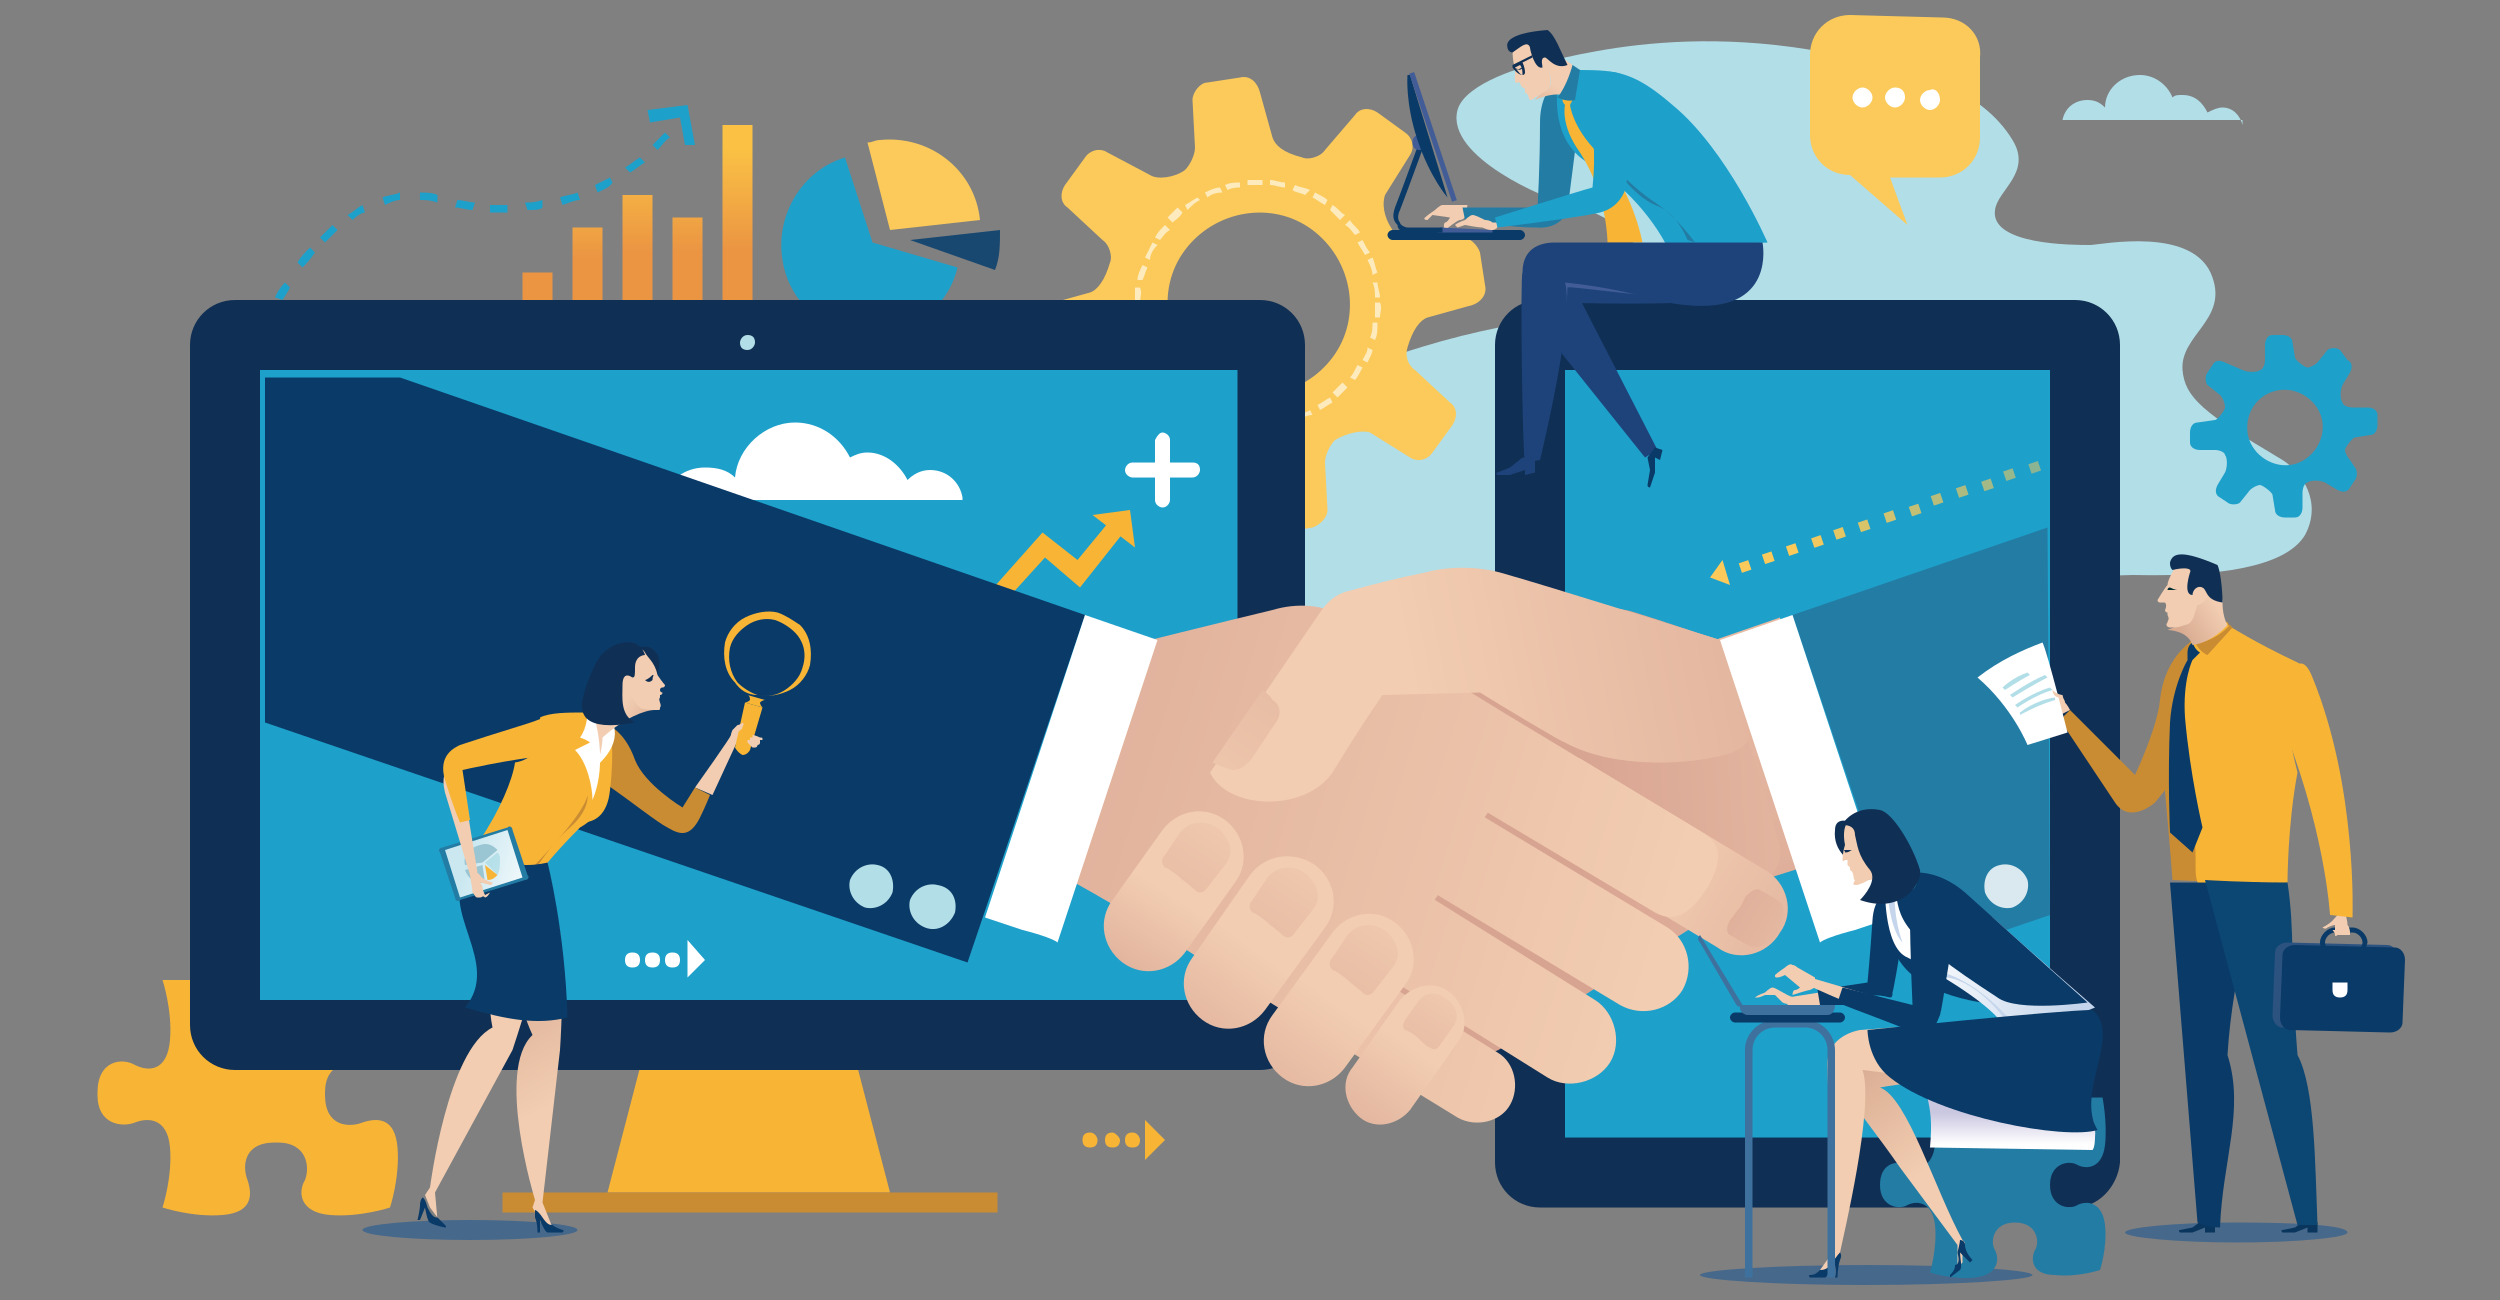
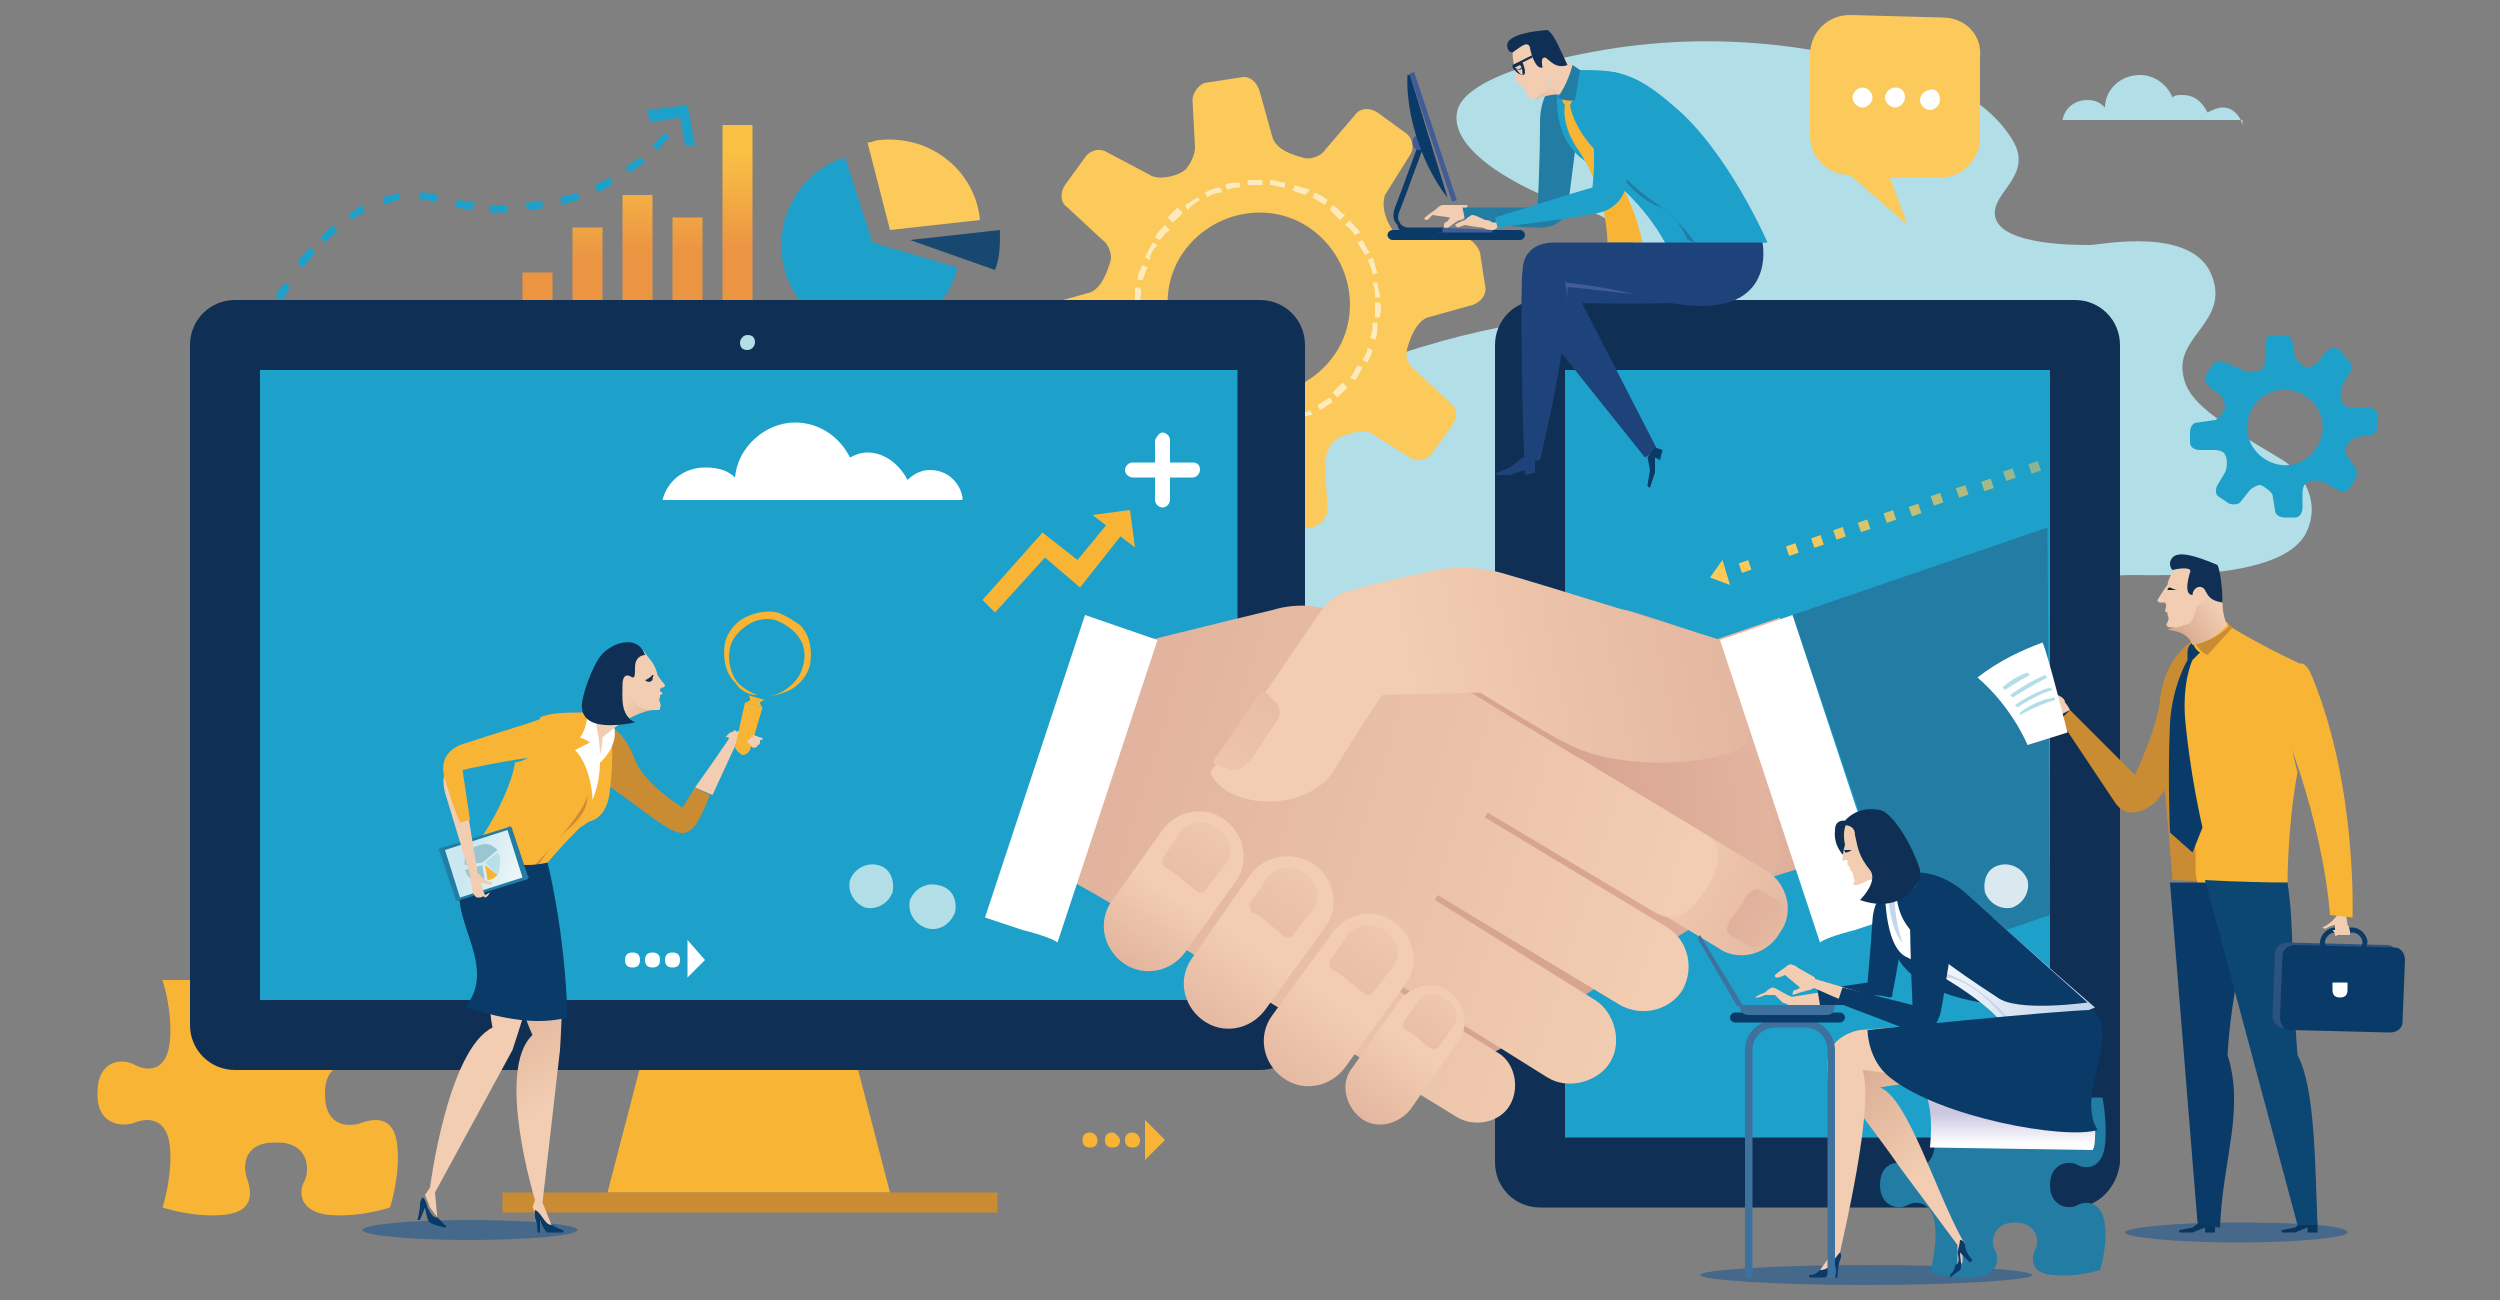
<svg xmlns="http://www.w3.org/2000/svg" version="1.1" id="Layer_1" x="0px" y="0px" viewBox="0 0 100 52" style="enable-background:new 0 0 100 52;" xml:space="preserve">
  <rect x="0" y="0" width="100" height="52" fill="#808080" stroke="none" />
  <style type="text/css">
	.st0{fill:#F8B535;}
	.st1{fill:url(#SVGID_1_);}
	.st2{fill:url(#SVGID_00000000910382477709860090000010199588142881657251_);}
	.st3{fill:url(#SVGID_00000095326158058822321470000005345616813860747904_);}
	.st4{fill:url(#SVGID_00000100360969522929506960000002194461632042226613_);}
	.st5{fill:url(#SVGID_00000064327863616791852170000003382258445982902659_);}
	.st6{opacity:0.53;fill:#135396;}
	.st7{fill:#1DA0CA;}
	.st8{fill:#FBCA5A;}
	.st9{fill:#184870;}
	.st10{fill:#B2DEE8;}
	.st11{fill:#102F54;}
	.st12{opacity:0.5;fill:#FBCA5A;}
	.st13{opacity:0.55;fill:#FBCA5A;}
	.st14{opacity:0.6;fill:#FBCA5A;}
	.st15{opacity:0.65;fill:#FBCA5A;}
	.st16{opacity:0.7;fill:#FBCA5A;}
	.st17{opacity:0.75;fill:#FBCA5A;}
	.st18{opacity:0.8;fill:#FBCA5A;}
	.st19{opacity:0.85;fill:#FBCA5A;}
	.st20{opacity:0.9;fill:#FBCA5A;}
	.st21{opacity:0.95;fill:#FBCA5A;}
	.st22{opacity:0.6;fill:#FFFFFF;}
	.st23{fill:#CA8C33;}
	.st24{fill:#FFFFFF;}
	.st25{fill:url(#SVGID_00000130642084961126860610000014076594821855580860_);}
	.st26{fill:url(#SVGID_00000072964646837423044660000007114094812547840896_);}
	.st27{fill:url(#SVGID_00000023246154903694702140000002516215879762930828_);}
	.st28{fill:url(#SVGID_00000180328276804572915930000018147243407878542491_);}
	.st29{fill:url(#SVGID_00000075851632455158420760000006446216807996996998_);}
	.st30{fill:url(#SVGID_00000032611526165714780730000011647311628089156259_);}
	.st31{fill:url(#SVGID_00000150087312147172627190000005760201158265475456_);}
	.st32{fill:#093A68;}
	.st33{fill:#237CA4;}
	.st34{opacity:0.83;fill:#FFFFFF;}
	.st35{fill:url(#SVGID_00000032647533155913216490000007386094104265303169_);}
	.st36{fill:url(#SVGID_00000059278401447341056160000007560124427555273903_);}
	.st37{fill:url(#SVGID_00000033332474524087208400000010026174202332215206_);}
	.st38{fill:url(#SVGID_00000121267943309322200160000012892445142429223326_);}
	.st39{fill:url(#SVGID_00000060010971932777023920000015052669092532565433_);}
	.st40{fill:url(#SVGID_00000106845184543597639920000014772189584752505767_);}
	.st41{fill:url(#SVGID_00000033362230130816536740000007889416084826477979_);}
	.st42{fill:url(#SVGID_00000090981175687091406580000007122457171149258658_);}
	.st43{fill:url(#SVGID_00000045582394181643076090000013367860429295662232_);}
	.st44{fill:#F2CDB1;}
	.st45{fill:url(#SVGID_00000096768823168884499920000016749237692068955030_);}
	.st46{fill:url(#SVGID_00000016792456171642728930000015547446155472869563_);}
	.st47{fill:#C5D6EC;}
	.st48{fill:url(#SVGID_00000137096056466903114120000007983447819526482366_);}
	.st49{fill:#3E719D;}
	.st50{fill:#1D437A;}
	.st51{fill:#415C96;}
	.st52{fill:url(#SVGID_00000182486823590163714210000011327978393416641470_);}
	.st53{fill:#0A365E;}
	.st54{fill:#0C4673;}
	.st55{fill:#2C5280;}
	.st56{fill:url(#SVGID_00000093879319813819294870000015157578314502542498_);}
	.st57{fill:#002D32;}
	.st58{fill:url(#SVGID_00000114037896507178033370000016848171947605995918_);}
	.st59{fill:url(#SVGID_00000080175318288712941610000012224500601723040133_);}
	.st60{fill:url(#SVGID_00000039107074452962770190000005503600458946893978_);}
	.st61{fill:#9AC5D2;}
	.st62{opacity:0.58;fill:#9DD6E1;}
</style>
  <g>
    <path class="st0" d="M15.4,39.2l-8.9,0l0,0c0,0,0.4,1.2,0.3,2.4c-0.1,1.2-0.8,1.3-1.4,1c-0.5-0.3-1.5-0.2-1.5,1.1l0,0.1   c0,1.2,1,1.3,1.5,1.1c0.5-0.2,1.3-0.2,1.4,1c0.1,1.2-0.3,2.4-0.3,2.4l0,0c0,0,1.2,0.4,2.4,0.3c1.2-0.1,1.2-0.8,1-1.4   c-0.2-0.5-0.2-1.5,1.1-1.5l0.1,0c1.2,0,1.3,1,1.1,1.5c-0.3,0.5-0.2,1.3,1,1.4c1.2,0.1,2.4-0.3,2.4-0.3l0,0c0,0,0.4-1.2,0.3-2.4   c-0.1-1.2-0.8-1.2-1.4-1c-0.5,0.2-1.5,0.2-1.5-1.1l0-0.1c0-1.2,1-1.3,1.5-1.1c0.5,0.3,1.3,0.2,1.4-1C15.7,40.4,15.4,39.2,15.4,39.2   L15.4,39.2z" />
    <g>
      <linearGradient id="SVGID_1_" gradientUnits="userSpaceOnUse" x1="21.546" y1="11.559" x2="21.546" y2="5.463">
        <stop offset="0.245" style="stop-color:#EB9543" />
        <stop offset="0.883" style="stop-color:#FAC144" />
      </linearGradient>
      <rect x="20.9" y="10.9" class="st1" width="1.2" height="1.7" />
      <linearGradient id="SVGID_00000143577501260941351300000002162724712325322645_" gradientUnits="userSpaceOnUse" x1="23.539" y1="11.657" x2="23.539" y2="6.144">
        <stop offset="0.245" style="stop-color:#EB9543" />
        <stop offset="0.883" style="stop-color:#FAC144" />
      </linearGradient>
      <rect x="22.9" y="9.1" style="fill:url(#SVGID_00000143577501260941351300000002162724712325322645_);" width="1.2" height="3.5" />
      <linearGradient id="SVGID_00000135675893117452211130000016513280025066519717_" gradientUnits="userSpaceOnUse" x1="25.533" y1="11.559" x2="25.533" y2="5.462">
        <stop offset="0.245" style="stop-color:#EB9543" />
        <stop offset="0.883" style="stop-color:#FAC144" />
      </linearGradient>
      <rect x="24.9" y="7.8" style="fill:url(#SVGID_00000135675893117452211130000016513280025066519717_);" width="1.2" height="4.8" />
      <linearGradient id="SVGID_00000173841187408819070450000003177903661278010774_" gradientUnits="userSpaceOnUse" x1="27.525" y1="11.559" x2="27.525" y2="5.463">
        <stop offset="0.245" style="stop-color:#EB9543" />
        <stop offset="0.883" style="stop-color:#FAC144" />
      </linearGradient>
      <rect x="26.9" y="8.7" style="fill:url(#SVGID_00000173841187408819070450000003177903661278010774_);" width="1.2" height="3.8" />
      <linearGradient id="SVGID_00000142883210395201110970000014162059137405923262_" gradientUnits="userSpaceOnUse" x1="29.518" y1="11.526" x2="29.518" y2="5.233">
        <stop offset="0.245" style="stop-color:#EB9543" />
        <stop offset="0.883" style="stop-color:#FAC144" />
      </linearGradient>
      <rect x="28.9" y="5" style="fill:url(#SVGID_00000142883210395201110970000014162059137405923262_);" width="1.2" height="7.6" />
    </g>
    <path class="st6" d="M93.9,49.3c0,0.2-2,0.4-4.4,0.4S85,49.5,85,49.3c0-0.2,2-0.4,4.4-0.4S93.9,49,93.9,49.3z" />
    <path class="st6" d="M81.3,51c0,0.2-3,0.4-6.7,0.4C71,51.4,68,51.2,68,51c0-0.2,3-0.4,6.7-0.4C78.4,50.6,81.3,50.8,81.3,51z" />
    <g>
      <path class="st7" d="M34.9,9.7l-1.1-3.4c-1.7,0.5-2.8,2.3-2.5,4.1c0.3,2,2.2,3.3,4.2,2.9c1.4-0.2,2.5-1.3,2.8-2.6L34.9,9.7z" />
      <path class="st8" d="M39.2,8.8C39.2,8.8,39.2,8.8,39.2,8.8c-0.2-2-2-3.4-4-3.2c-0.2,0-0.3,0.1-0.5,0.1l0.9,3.5L39.2,8.8z" />
      <path class="st9" d="M36.4,9.6L36.4,9.6l3.4,1.2c0.2-0.5,0.2-1,0.2-1.6L36.4,9.6z" />
    </g>
    <path class="st10" d="M92.2,21.4c0.7-1.3-0.1-2.5-0.9-3c-3.2-1.9-3.9-2.5-4-3.6c-0.1-1.4,1.8-2,1.2-3.7c-0.7-2.1-4.5-1.3-4.9-1.3   c-0.7,0-4,0-3.8-1.4c0.1-0.8,1.5-1.5,0.7-2.8c-0.6-1-1.6-1.7-2.3-2c-8.4-3.3-14.6-1.5-16.5-1.1c-0.6,0.1-3.1,0.8-3.4,1.9   c-0.5,1.9,3.7,3.6,4.2,3.7c1.4,0.3,3.3,1.2,3.2,2.9c-0.1,1.5-1.1,1.5-2.3,1.6c-0.9,0.1-5.1,0.4-10.1,2.6c-2.8,1.3-4.3,3.1-4.7,4.4   c-0.2,0.7-0.2,6.2-0.2,6.4c0,0,24.7-2.7,36.9-3C89.7,23.1,91.6,22.4,92.2,21.4z" />
    <path class="st8" d="M44.3,6.1C44,5.9,43.6,6,43.4,6.3l-0.8,1.1c-0.2,0.3-0.2,0.7,0.1,0.9l1.4,1.3c0.3,0.2,0.4,0.7,0.3,0.9   c-0.2,0.7-0.5,1.1-0.8,1.2l-1.8,0.5c-0.3,0.1-0.6,0.4-0.5,0.8l0.2,1.3c0.1,0.3,0.4,0.6,0.7,0.6l1.9-0.1c0.3,0,0.7,0.2,0.9,0.4   c0.3,0.5,0.4,1.1,0.3,1.4l-1,1.6c-0.2,0.3-0.1,0.7,0.2,0.9l1.1,0.8c0.3,0.2,0.7,0.2,0.9-0.1l1.3-1.4c0.2-0.3,0.7-0.4,0.9-0.3   c0.6,0.2,1.1,0.5,1.2,0.8l0.5,1.9c0.1,0.3,0.4,0.6,0.8,0.5l1.3-0.2c0.3-0.1,0.6-0.4,0.6-0.7l-0.1-1.9c0-0.3,0.2-0.7,0.4-0.9   c0.5-0.3,1.1-0.4,1.4-0.3l1.6,1c0.3,0.2,0.7,0.1,0.9-0.2l0.8-1.1c0.2-0.3,0.2-0.7-0.1-0.9l-1.4-1.3c-0.3-0.2-0.4-0.6-0.3-0.9   c0.2-0.7,0.5-1.1,0.8-1.2l1.8-0.5c0.3-0.1,0.6-0.4,0.5-0.8l-0.2-1.3c-0.1-0.3-0.4-0.6-0.7-0.6l-1.9,0.1c-0.3,0-0.7-0.2-0.9-0.4   c-0.4-0.6-0.4-1.1-0.3-1.4l1-1.6c0.2-0.3,0.1-0.7-0.2-0.9l-1.1-0.8c-0.3-0.2-0.7-0.2-0.9,0.1L53,6c-0.2,0.3-0.7,0.4-0.9,0.3   c-0.8-0.2-1.1-0.5-1.2-0.8l-0.5-1.8C50.3,3.3,50,3,49.6,3.1l-1.3,0.2C48,3.3,47.7,3.7,47.7,4l0.1,1.9c0,0.3-0.2,0.7-0.4,0.9   C47,7.1,46.3,7.2,46,7L44.3,6.1z M52.5,9.2c1.6,1.2,2,3.5,0.8,5.1c-1.2,1.6-3.5,2-5.1,0.8c-1.6-1.2-2-3.5-0.8-5.1   C48.6,8.4,50.9,8,52.5,9.2z" />
    <g>
      <rect x="61.5" y="13.2" class="st7" width="21.1" height="33.3" />
      <path class="st11" d="M83,48.3H61.6c-1,0-1.8-0.8-1.8-1.8V13.8c0-1,0.8-1.8,1.8-1.8H83c1,0,1.8,0.8,1.8,1.8v32.7    C84.7,47.5,83.9,48.3,83,48.3z M62.6,45.5H82V14.8H62.6V45.5z" />
    </g>
    <g>
      <rect x="81.2" y="18.5" transform="matrix(0.947 -0.321 0.321 0.947 -1.701 27.115)" class="st12" width="0.4" height="0.4" />
      <rect x="80.2" y="18.8" transform="matrix(0.947 -0.321 0.321 0.947 -1.86 26.801)" class="st13" width="0.4" height="0.4" />
      <rect x="79.3" y="19.2" transform="matrix(0.947 -0.321 0.321 0.947 -2.014 26.543)" class="st14" width="0.4" height="0.4" />
      <rect x="78.3" y="19.5" transform="matrix(0.947 -0.321 0.321 0.947 -2.175 26.2)" class="st15" width="0.4" height="0.4" />
      <rect x="77.3" y="19.8" transform="matrix(0.947 -0.321 0.321 0.947 -2.331 25.908)" class="st16" width="0.4" height="0.4" />
      <rect x="76.4" y="20.2" transform="matrix(0.947 -0.321 0.321 0.947 -2.484 25.671)" class="st17" width="0.4" height="0.4" />
      <rect x="75.4" y="20.5" transform="matrix(0.947 -0.321 0.321 0.947 -2.644 25.326)" class="st18" width="0.4" height="0.4" />
      <rect x="74.4" y="20.8" transform="matrix(0.947 -0.32 0.32 0.947 -2.802 25.017)" class="st19" width="0.4" height="0.4" />
      <rect x="73.4" y="21.1" transform="matrix(0.947 -0.321 0.321 0.947 -2.955 24.789)" class="st20" width="0.4" height="0.4" />
      <rect x="72.5" y="21.5" transform="matrix(0.947 -0.321 0.321 0.947 -3.114 24.445)" class="st21" width="0.4" height="0.4" />
      <rect x="71.5" y="21.8" transform="matrix(0.947 -0.321 0.321 0.947 -3.271 24.164)" class="st8" width="0.4" height="0.4" />
-       <rect x="70.5" y="22.1" transform="matrix(0.948 -0.32 0.32 0.948 -3.429 23.793)" class="st8" width="0.4" height="0.4" />
      <rect x="69.6" y="22.5" transform="matrix(0.947 -0.321 0.321 0.947 -3.585 23.569)" class="st8" width="0.4" height="0.4" />
      <polygon class="st8" points="68.4,23.1 68.9,22.4 69.2,23.4   " />
    </g>
    <path class="st22" d="M50.3,17C50.3,17,50.3,17,50.3,17c-0.1,0-0.1,0-0.2,0l0-0.2c0.1,0,0.1,0,0.2,0c0.1,0,0.3,0,0.4,0l0,0.2   C50.6,17,50.5,17,50.3,17L50.3,17z M49.9,17c-0.2,0-0.4-0.1-0.6-0.1l0.1-0.2c0.2,0,0.4,0.1,0.6,0.1L49.9,17L49.9,17z M51.1,17   l0-0.2c0.2,0,0.4-0.1,0.6-0.1l0.1,0.2C51.5,16.9,51.3,17,51.1,17L51.1,17z M49,16.9c-0.2-0.1-0.4-0.1-0.6-0.2l0.1-0.2   c0.2,0.1,0.4,0.1,0.5,0.2L49,16.9L49,16.9z M52,16.8l-0.1-0.2c0.2-0.1,0.4-0.1,0.5-0.2l0.1,0.2C52.3,16.6,52.1,16.7,52,16.8   L52,16.8z M48.1,16.5c-0.2-0.1-0.4-0.2-0.5-0.3l0.1-0.2c0.2,0.1,0.3,0.2,0.5,0.3L48.1,16.5L48.1,16.5z M52.8,16.4l-0.1-0.2   c0.2-0.1,0.3-0.2,0.5-0.3l0.1,0.2C53.1,16.2,53,16.3,52.8,16.4L52.8,16.4z M47.3,16c-0.2-0.1-0.3-0.3-0.5-0.4l0.2-0.2   c0.1,0.1,0.3,0.3,0.4,0.4L47.3,16L47.3,16z M53.5,15.9l-0.2-0.2c0.1-0.1,0.3-0.3,0.4-0.4l0.2,0.2C53.8,15.6,53.7,15.7,53.5,15.9   L53.5,15.9z M46.7,15.4c-0.1-0.1-0.3-0.3-0.4-0.5l0.2-0.1c0.1,0.2,0.2,0.3,0.4,0.5L46.7,15.4L46.7,15.4z M54.2,15.2L54,15.1   c0.1-0.1,0.2-0.3,0.3-0.5l0.2,0.1C54.4,14.9,54.3,15.1,54.2,15.2L54.2,15.2z M46.1,14.7c-0.1-0.2-0.2-0.4-0.3-0.5l0.2-0.1   c0.1,0.2,0.2,0.3,0.3,0.5L46.1,14.7L46.1,14.7z M54.7,14.5l-0.2-0.1c0.1-0.2,0.2-0.3,0.2-0.5l0.2,0.1   C54.9,14.1,54.8,14.3,54.7,14.5L54.7,14.5z M45.7,13.9c-0.1-0.2-0.1-0.4-0.2-0.6l0.2-0.1c0,0.2,0.1,0.4,0.2,0.6L45.7,13.9   L45.7,13.9z M55,13.6l-0.2-0.1c0.1-0.2,0.1-0.4,0.1-0.6l0.2,0C55.1,13.2,55.1,13.4,55,13.6L55,13.6z M45.5,13   c0-0.2-0.1-0.4-0.1-0.6l0.2,0c0,0.2,0,0.4,0.1,0.6L45.5,13L45.5,13z M55.2,12.7l-0.2,0c0-0.2,0-0.4,0-0.6h0.2   C55.3,12.3,55.2,12.5,55.2,12.7L55.2,12.7z M45.6,12.1l-0.2,0c0-0.2,0-0.4,0-0.6l0.2,0C45.7,11.7,45.6,11.9,45.6,12.1L45.6,12.1z    M55,11.9c0-0.2,0-0.4-0.1-0.6l0.2,0c0,0.2,0.1,0.4,0.1,0.6L55,11.9L55,11.9z M45.7,11.2l-0.2,0c0-0.2,0.1-0.4,0.2-0.6l0.2,0.1   C45.8,10.9,45.8,11,45.7,11.2L45.7,11.2z M54.9,11c0-0.2-0.1-0.4-0.2-0.6l0.2-0.1c0.1,0.2,0.1,0.4,0.2,0.6L54.9,11L54.9,11z    M46,10.4l-0.2-0.1c0.1-0.2,0.2-0.4,0.3-0.6l0.2,0.1C46.1,10,46,10.2,46,10.4L46,10.4z M54.6,10.2c-0.1-0.2-0.2-0.3-0.3-0.5   l0.2-0.1c0.1,0.2,0.2,0.4,0.3,0.5L54.6,10.2L54.6,10.2z M46.4,9.6l-0.2-0.1c0.1-0.2,0.2-0.3,0.4-0.5l0.2,0.2   C46.6,9.3,46.5,9.5,46.4,9.6L46.4,9.6z M54.2,9.4C54.1,9.3,54,9.1,53.8,9L54,8.8c0.1,0.2,0.3,0.3,0.4,0.5L54.2,9.4L54.2,9.4z    M46.9,8.9l-0.2-0.2c0.1-0.1,0.3-0.3,0.4-0.4l0.2,0.2C47.2,8.7,47,8.8,46.9,8.9L46.9,8.9z M53.6,8.8c-0.1-0.1-0.3-0.3-0.4-0.4   l0.1-0.2c0.2,0.1,0.3,0.3,0.5,0.4L53.6,8.8L53.6,8.8z M47.5,8.4l-0.1-0.2c0.2-0.1,0.3-0.2,0.5-0.3L48,8C47.8,8.1,47.7,8.2,47.5,8.4   L47.5,8.4z M53,8.2c-0.2-0.1-0.3-0.2-0.5-0.3l0.1-0.2c0.2,0.1,0.4,0.2,0.5,0.3L53,8.2L53,8.2z M48.3,7.9l-0.1-0.2   c0.2-0.1,0.4-0.2,0.6-0.2l0.1,0.2C48.6,7.7,48.4,7.8,48.3,7.9L48.3,7.9z M52.2,7.8c-0.2-0.1-0.4-0.1-0.5-0.2l0.1-0.2   c0.2,0.1,0.4,0.1,0.6,0.2L52.2,7.8L52.2,7.8z M49.1,7.6L49,7.4c0.2-0.1,0.4-0.1,0.6-0.1l0,0.2C49.5,7.5,49.3,7.5,49.1,7.6L49.1,7.6   z M51.4,7.5c-0.2,0-0.4-0.1-0.6-0.1l0-0.2c0.2,0,0.4,0.1,0.6,0.1L51.4,7.5L51.4,7.5z M49.9,7.4l0-0.2c0.2,0,0.4,0,0.6,0l0,0.2   C50.3,7.4,50.1,7.4,49.9,7.4L49.9,7.4z" />
    <g>
      <rect x="9.4" y="13.2" class="st7" width="40.7" height="27.8" />
      <polygon class="st0" points="35.6,47.7 24.3,47.7 25.6,42.7 34.3,42.7   " />
      <rect x="20.1" y="47.7" class="st23" width="19.8" height="0.8" />
      <path class="st11" d="M50.4,42.8h-41c-1,0-1.8-0.8-1.8-1.8V13.8c0-1,0.8-1.8,1.8-1.8h41c1,0,1.8,0.8,1.8,1.8V41    C52.2,42,51.4,42.8,50.4,42.8z M10.4,40h39.1V14.8H10.4V40z" />
      <path class="st10" d="M30.2,13.7c0,0.1-0.1,0.3-0.3,0.3s-0.3-0.1-0.3-0.3c0-0.1,0.1-0.3,0.3-0.3S30.2,13.5,30.2,13.7z" />
    </g>
    <g>
      <polygon class="st0" points="39.8,24.5 39.3,24 41.7,21.3 43.1,22.4 44.5,20.7 45.1,21.1 43.2,23.5 41.8,22.3 39.8,24.5   " />
      <polygon class="st0" points="43.7,20.6 45.2,20.4 45.4,21.9   " />
    </g>
    <g>
      <path class="st7" d="M11.3,12l-0.3-0.1c0,0,0.1-0.3,0.4-0.6l0.2,0.2C11.5,11.7,11.3,12,11.3,12z M12.1,10.7l-0.2-0.2    c0.1-0.2,0.3-0.4,0.5-0.6l0.2,0.2C12.4,10.4,12.2,10.6,12.1,10.7z M13,9.7l-0.2-0.2C13,9.3,13.2,9.1,13.3,9l0.2,0.2    C13.4,9.3,13.2,9.5,13,9.7z M21.1,8.4L21.1,8.4l-0.1-0.3l0,0c0.2,0,0.4,0,0.7-0.1l0,0.3C21.6,8.4,21.4,8.4,21.1,8.4z M20.3,8.5    c-0.2,0-0.5,0-0.7,0l0-0.3c0.2,0,0.5,0,0.7,0L20.3,8.5z M22.5,8.2l-0.1-0.3c0.2-0.1,0.5-0.1,0.7-0.2L23.2,8    C23,8,22.8,8.1,22.5,8.2z M18.9,8.4c-0.2,0-0.5-0.1-0.7-0.1l0.1-0.3c0.2,0,0.5,0.1,0.7,0.1L18.9,8.4z M14.1,8.8l-0.2-0.2    c0.2-0.1,0.4-0.3,0.6-0.4l0.1,0.3C14.5,8.5,14.3,8.6,14.1,8.8z M23.9,7.7l-0.1-0.3c0.2-0.1,0.4-0.2,0.6-0.3l0.1,0.2    C24.4,7.5,24.1,7.6,23.9,7.7z M17.5,8.1C17.2,8,17,8,16.8,8l0-0.3c0.2,0,0.5,0,0.7,0.1L17.5,8.1z M15.4,8.2l-0.1-0.3    c0.2-0.1,0.5-0.1,0.7-0.2l0,0.3C15.8,8,15.6,8.1,15.4,8.2z M25.2,6.9L25,6.7c0.2-0.1,0.4-0.3,0.6-0.4l0.2,0.2    C25.6,6.6,25.4,6.8,25.2,6.9z M26.3,6l-0.2-0.2c0.2-0.2,0.3-0.3,0.5-0.5l0.2,0.2C26.6,5.6,26.5,5.8,26.3,6z" />
      <polygon class="st7" points="27.2,4.7 27.4,5.8 27.8,5.8 27.5,4.2 25.9,4.4 26,4.9   " />
    </g>
    <path class="st24" d="M38.5,19.9c-0.1-0.6-0.6-1.1-1.3-1.1c-0.4,0-0.7,0.2-0.9,0.4c-0.3-0.6-0.9-1.1-1.6-1.1   c-0.3,0-0.5,0.1-0.7,0.2c-0.4-0.8-1.2-1.4-2.2-1.4c-1.2,0-2.3,1-2.4,2.2c-0.3-0.3-0.7-0.4-1.2-0.4c-0.8,0-1.5,0.5-1.7,1.3H38.5z" />
    <path class="st10" d="M89.7,5c-0.1-0.4-0.4-0.7-0.8-0.7c-0.2,0-0.4,0.1-0.6,0.2c-0.2-0.4-0.5-0.7-1-0.7c-0.2,0-0.3,0-0.4,0.1   c-0.2-0.5-0.7-0.9-1.3-0.9c-0.8,0-1.4,0.6-1.4,1.3c-0.2-0.2-0.4-0.3-0.7-0.3c-0.5,0-0.9,0.3-1,0.8H89.7z" />
    <ellipse class="st6" cx="18.8" cy="49.2" rx="4.3" ry="0.4" />
    <g>
      <path class="st8" d="M77.7,0.7L74,0.6c-0.9,0-1.6,0.7-1.6,1.6l0,3.2C72.4,6.3,73.1,7,74,7l0,0l2.3,2l-0.7-1.9l2,0    c0.9,0,1.6-0.7,1.6-1.6l0-3.2C79.3,1.4,78.6,0.7,77.7,0.7z" />
      <g>
        <path class="st24" d="M74.9,3.9c0,0.2-0.2,0.4-0.4,0.4c-0.2,0-0.4-0.2-0.4-0.4c0-0.2,0.2-0.4,0.4-0.4C74.7,3.5,74.9,3.7,74.9,3.9     z" />
        <path class="st24" d="M76.2,3.9c0,0.2-0.2,0.4-0.4,0.4c-0.2,0-0.4-0.2-0.4-0.4c0-0.2,0.2-0.4,0.4-0.4C76.1,3.5,76.2,3.7,76.2,3.9     z" />
        <path class="st24" d="M77.6,4c0,0.2-0.2,0.4-0.4,0.4c-0.2,0-0.4-0.2-0.4-0.4c0-0.2,0.2-0.4,0.4-0.4C77.4,3.5,77.6,3.7,77.6,4z" />
      </g>
    </g>
    <g>
      <linearGradient id="SVGID_00000049917457590868787040000011028902294926685069_" gradientUnits="userSpaceOnUse" x1="85.729" y1="41.623" x2="78.099" y2="6.053" gradientTransform="matrix(1.113 -2.770000e-02 -2.770000e-02 1.008 -20.102 4.818)">
        <stop offset="0" style="stop-color:#D8A492" />
        <stop offset="1" style="stop-color:#F2CDB1" />
      </linearGradient>
      <polygon style="fill:url(#SVGID_00000049917457590868787040000011028902294926685069_);" points="74,34.1 70.5,35.2 68.3,25.7     71.2,24.7   " />
      <linearGradient id="SVGID_00000042721888772239277700000014042611808962174629_" gradientUnits="userSpaceOnUse" x1="63.002" y1="33.152" x2="83.536" y2="31.823">
        <stop offset="0" style="stop-color:#D8A492" />
        <stop offset="1" style="stop-color:#F2CDB1" />
      </linearGradient>
      <path style="fill:url(#SVGID_00000042721888772239277700000014042611808962174629_);" d="M71.1,33.5c0.2,0.6,0.2,1.3-0.7,1.9    c-1.9,1.2-8.5,5.3-10.3,6.5c-0.9,0.6-1.7,0.1-2.4-0.4c-1-0.6-8.4-5.4-8.6-5.8c-0.2-0.4-0.1-1.3,0.4-1.6c0.3-0.2,12.5-8.9,13.6-9.4    c0.7-0.3,1.4-0.5,2.3-0.2c1.3,0.4,2.1,0.7,3.4,1.1C69.7,29,70.9,32.8,71.1,33.5z" />
      <linearGradient id="SVGID_00000088851988429550824360000007898957728398008506_" gradientUnits="userSpaceOnUse" x1="75.617" y1="40.497" x2="64.842" y2="34.639" gradientTransform="matrix(1 3.010000e-02 -3.010000e-02 1 2.254 -2.374)">
        <stop offset="0" style="stop-color:#D8A492" />
        <stop offset="1" style="stop-color:#F2CDB1" />
      </linearGradient>
      <path style="fill:url(#SVGID_00000088851988429550824360000007898957728398008506_);" d="M70.6,34.8c0.9,0.5,1.2,1.7,0.6,2.5l0,0    c-0.5,0.9-1.7,1.2-2.5,0.6l-7.3-4.4c-0.9-0.5,1.1-3.7,1.9-3.1L70.6,34.8z" />
      <linearGradient id="SVGID_00000014631575885761667190000010251758483026465456_" gradientUnits="userSpaceOnUse" x1="31.756" y1="27.13" x2="66.411" y2="37.838">
        <stop offset="0" style="stop-color:#D8A492" />
        <stop offset="1" style="stop-color:#F2CDB1" />
      </linearGradient>
      <path style="fill:url(#SVGID_00000014631575885761667190000010251758483026465456_);" d="M68.1,33.3l-7.8-4.7c0,0,0,0,0,0    c0,0,0,0,0,0l-3.1-1.9c0,0-0.1,0-0.1,0c-1.5-0.9-3-1.8-3.5-2.1c-0.7-0.4-1.7-0.5-2.7-0.2c-2.1,0.5-5.7,1.4-5.7,1.4l-3,9.1    c0,0,1.1,0.5,4.5,2.6c0.9,0.6,1.7,1.1,2.5,1.6c0.1,0.1,0.2,0.2,0.3,0.2l8.8,5.4c0.7,0.4,1.7,0.2,2.1-0.5c0.4-0.7,0.2-1.7-0.5-2.1    l-4.5-2.8c0-0.1,0.1-0.1,0.1-0.2l6.4,4c0.8,0.5,2,0.2,2.5-0.6c0.5-0.8,0.2-2-0.6-2.5l-6.4-4c0-0.1,0.1-0.1,0.1-0.2l7.3,4.4    c0.9,0.5,2,0.2,2.5-0.6c0.5-0.9,0.2-2-0.6-2.5l-7.3-4.4c0-0.1,0.1-0.1,0.1-0.2l6.7,4c0.9,0.5,1.5-0.1,2.1-1    C68.8,34.6,69,33.8,68.1,33.3z" />
      <g>
        <linearGradient id="SVGID_00000034073370135060569760000003872952556450982588_" gradientUnits="userSpaceOnUse" x1="79.173" y1="23.171" x2="56.507" y2="27.809">
          <stop offset="0" style="stop-color:#D8A492" />
          <stop offset="1" style="stop-color:#F2CDB1" />
        </linearGradient>
        <path style="fill:url(#SVGID_00000034073370135060569760000003872952556450982588_);" d="M62.6,29.7c-0.1,0-2.6-1.5-3.4-2     c-0.1,0-3.9,0.1-3.9,0.1c-1.1,1.6-1.5,2.3-2,3.1c-1.1,1.6-4.2,1.5-4.9,0c0.3-0.4,4.2-6.1,4.4-6.4c0.4-0.6,0.8-0.8,1.3-0.9     c0.7-0.2,1.9-0.5,2.9-0.7c1.1-0.3,2.3-0.2,3,0c1.8,0.5,8.8,2.7,8.8,2.7s0.9,3.1,1.1,3.5c0.2,0.6-0.2,0.8-0.6,1     C67.8,30.6,64.6,30.8,62.6,29.7z" />
        <linearGradient id="SVGID_00000077299752565519365100000016656692102312154261_" gradientUnits="userSpaceOnUse" x1="-406.744" y1="-1453.067" x2="-406.744" y2="-1469.803" gradientTransform="matrix(-0.825 -0.565 0.565 -0.825 541.514 -1409.503)">
          <stop offset="0" style="stop-color:#D8A492" />
          <stop offset="1" style="stop-color:#F2CDB1" />
        </linearGradient>
        <path style="fill:url(#SVGID_00000077299752565519365100000016656692102312154261_);" d="M50.5,27.6l-2,2.9c0,0,0.4,0.2,0.8,0.3     c0.4,0,0.7-0.3,1-0.8c0,0,0.8-1.2,0.8-1.2c0.2-0.4,0-0.7-0.2-0.8C50.8,27.8,50.5,27.6,50.5,27.6z" />
      </g>
      <linearGradient id="SVGID_00000039852828334466017430000015104232588701032378_" gradientUnits="userSpaceOnUse" x1="91.936" y1="133.553" x2="100.587" y2="123.237" gradientTransform="matrix(-1.780000e-02 0.912 -0.814 0.225 177.464 -79.195)">
        <stop offset="0" style="stop-color:#D8A492" />
        <stop offset="1" style="stop-color:#F2CDB1" />
      </linearGradient>
      <path style="fill:url(#SVGID_00000039852828334466017430000015104232588701032378_);" d="M71.1,37.3c-0.1,0.2-0.7,0.8-1.2,0.5    c0,0-0.7-0.4-0.7-0.4c-0.2-0.1-0.1-0.4,0-0.6c0.1-0.1,0.3-0.4,0.4-0.5s0.2-0.5,0.3-0.5c0.1-0.1,0.3-0.3,0.5-0.2    c0,0,0.7,0.4,0.7,0.4C71.6,36.3,71.2,37.1,71.1,37.3z" />
      <g>
-         <polygon class="st32" points="16,15.1 43.4,24.6 38.7,38.5 10.6,28.9 10.6,15.1    " />
        <path class="st24" d="M40.9,37.2c-0.6-0.2-1.5-0.5-1.5-0.5l4-12.1l2.9,1l-4,12.1C42.2,37.6,41.7,37.4,40.9,37.2z" />
        <path class="st10" d="M38.2,36.5C38,37,37.5,37.3,37,37.1c-0.5-0.2-0.7-0.7-0.6-1.1c0.2-0.5,0.7-0.7,1.1-0.6     C38.1,35.5,38.3,36,38.2,36.5z" />
        <path class="st10" d="M35.7,35.7c-0.2,0.5-0.7,0.7-1.1,0.6c-0.5-0.2-0.7-0.7-0.6-1.1c0.2-0.5,0.7-0.7,1.1-0.6     C35.6,34.7,35.8,35.2,35.7,35.7z" />
      </g>
      <g>
        <polygon class="st33" points="81.9,21.1 71.7,24.6 76.4,38.5 82,36.6    " />
        <path class="st24" d="M74.2,37.2c0.6-0.2,1.5-0.5,1.5-0.5l-4-12.1l-2.9,1l4,12.1C72.9,37.6,73.4,37.4,74.2,37.2z" />
        <path class="st34" d="M79.4,35.7c0.2,0.5,0.7,0.7,1.1,0.6c0.5-0.2,0.7-0.7,0.6-1.1c-0.2-0.5-0.7-0.7-1.1-0.6     C79.5,34.7,79.3,35.2,79.4,35.7z" />
      </g>
      <g>
        <g>
          <g>
            <linearGradient id="SVGID_00000132788341812140384370000001611002334528325268_" gradientUnits="userSpaceOnUse" x1="45.516" y1="43.469" x2="48.726" y2="38.932" gradientTransform="matrix(0.999 -3.490000e-02 3.490000e-02 0.999 -3.207 -1.4)">
              <stop offset="0" style="stop-color:#D8A492" />
              <stop offset="1" style="stop-color:#F2CDB1" />
            </linearGradient>
            <path style="fill:url(#SVGID_00000132788341812140384370000001611002334528325268_);" d="M44.5,36c-0.6,0.8-0.4,1.9,0.4,2.5       l0,0c0.8,0.6,1.9,0.4,2.5-0.4l2-2.8c0.6-0.8,0.4-1.9-0.4-2.5l0,0c-0.8-0.6-1.9-0.4-2.5,0.4L44.5,36z" />
          </g>
          <linearGradient id="SVGID_00000101105188040902622290000005974627344626929794_" gradientUnits="userSpaceOnUse" x1="44.603" y1="45.064" x2="51.588" y2="34.917" gradientTransform="matrix(0.999 -3.490000e-02 3.490000e-02 0.999 -3.207 -1.4)">
            <stop offset="0" style="stop-color:#D8A492" />
            <stop offset="1" style="stop-color:#F2CDB1" />
          </linearGradient>
          <path style="fill:url(#SVGID_00000101105188040902622290000005974627344626929794_);" d="M48.8,33.2c0.2,0.2,0.7,0.8,0.2,1.4      c0,0-0.7,0.9-0.7,0.9c-0.2,0.3-0.4,0.2-0.5,0.1c-0.1-0.1-0.5-0.4-0.6-0.5c-0.1-0.1-0.5-0.4-0.6-0.4c-0.1-0.1-0.2-0.3,0-0.5      c0,0,0.6-0.9,0.6-0.9C47.8,32.6,48.6,33,48.8,33.2z" />
        </g>
        <g>
          <linearGradient id="SVGID_00000157269172266970188450000017903794927519007137_" gradientUnits="userSpaceOnUse" x1="48.152" y1="45.747" x2="52.578" y2="40.141" gradientTransform="matrix(0.999 -3.490000e-02 3.490000e-02 0.999 -3.838 -0.378)">
            <stop offset="0" style="stop-color:#D8A492" />
            <stop offset="1" style="stop-color:#F2CDB1" />
          </linearGradient>
          <path style="fill:url(#SVGID_00000157269172266970188450000017903794927519007137_);" d="M47.7,38.3c-0.6,0.8-0.4,1.9,0.4,2.5      l0,0c0.8,0.6,1.9,0.4,2.5-0.4l2.4-3.3c0.6-0.8,0.4-1.9-0.4-2.5l0,0C51.7,34,50.6,34.2,50,35L47.7,38.3z" />
        </g>
        <linearGradient id="SVGID_00000121272066704450770470000013272459071087871382_" gradientUnits="userSpaceOnUse" x1="48.039" y1="46.948" x2="55.024" y2="36.801" gradientTransform="matrix(0.999 -3.490000e-02 3.490000e-02 0.999 -3.207 -1.4)">
          <stop offset="0" style="stop-color:#D8A492" />
          <stop offset="1" style="stop-color:#F2CDB1" />
        </linearGradient>
        <path style="fill:url(#SVGID_00000121272066704450770470000013272459071087871382_);" d="M52.3,35c0.2,0.2,0.7,0.8,0.2,1.4     c0,0-0.7,0.9-0.7,0.9c-0.2,0.3-0.4,0.2-0.5,0.1c-0.1-0.1-0.5-0.4-0.6-0.5c-0.1-0.1-0.5-0.4-0.6-0.4c-0.1-0.1-0.2-0.3,0-0.5     c0,0,0.6-0.9,0.6-0.9C51.3,34.4,52.1,34.8,52.3,35z" />
        <linearGradient id="SVGID_00000041981050518554064760000006550214394085943432_" gradientUnits="userSpaceOnUse" x1="51.668" y1="47.697" x2="56.481" y2="41.445" gradientTransform="matrix(0.999 -3.490000e-02 3.490000e-02 0.999 -4.498 0.628)">
          <stop offset="0" style="stop-color:#D8A492" />
          <stop offset="1" style="stop-color:#F2CDB1" />
        </linearGradient>
        <path style="fill:url(#SVGID_00000041981050518554064760000006550214394085943432_);" d="M50.9,40.6c-0.6,0.8-0.4,1.9,0.4,2.5     l0,0c0.8,0.6,1.9,0.4,2.5-0.4l2.4-3.3c0.6-0.8,0.4-1.9-0.4-2.5l0,0c-0.8-0.6-1.9-0.4-2.5,0.4L50.9,40.6z" />
        <linearGradient id="SVGID_00000060024214030619131830000015601593427655852672_" gradientUnits="userSpaceOnUse" x1="51.186" y1="49.356" x2="58.172" y2="39.209" gradientTransform="matrix(0.999 -3.490000e-02 3.490000e-02 0.999 -3.207 -1.4)">
          <stop offset="0" style="stop-color:#D8A492" />
          <stop offset="1" style="stop-color:#F2CDB1" />
        </linearGradient>
        <path style="fill:url(#SVGID_00000060024214030619131830000015601593427655852672_);" d="M55.5,37.3c0.2,0.2,0.7,0.8,0.2,1.4     c0,0-0.7,0.9-0.7,0.9c-0.2,0.3-0.4,0.2-0.5,0.1c-0.1-0.1-0.5-0.4-0.6-0.5c-0.1-0.1-0.5-0.4-0.6-0.4c-0.1-0.1-0.2-0.3,0-0.5     c0,0,0.6-0.9,0.6-0.9C54.5,36.7,55.3,37.1,55.5,37.3z" />
        <g>
          <linearGradient id="SVGID_00000157270757470051038870000006197768888415006345_" gradientUnits="userSpaceOnUse" x1="56.276" y1="47.561" x2="60.186" y2="42.507" gradientTransform="matrix(0.999 -3.490000e-02 3.490000e-02 0.999 -5.165 1.503)">
            <stop offset="0" style="stop-color:#D8A492" />
            <stop offset="1" style="stop-color:#F2CDB1" />
          </linearGradient>
          <path style="fill:url(#SVGID_00000157270757470051038870000006197768888415006345_);" d="M54.1,42.7c-0.5,0.6-0.3,1.5,0.3,2l0,0      c0.6,0.5,1.5,0.3,2-0.3l1.9-2.7c0.5-0.6,0.3-1.5-0.3-2l0,0c-0.6-0.5-1.5-0.3-2,0.3L54.1,42.7z" />
        </g>
        <linearGradient id="SVGID_00000114753145839090891220000017953560351774228628_" gradientUnits="userSpaceOnUse" x1="54.819" y1="50.271" x2="60.291" y2="42.323" gradientTransform="matrix(0.999 -3.490000e-02 3.490000e-02 0.999 -3.207 -1.4)">
          <stop offset="0" style="stop-color:#D8A492" />
          <stop offset="1" style="stop-color:#F2CDB1" />
        </linearGradient>
        <path style="fill:url(#SVGID_00000114753145839090891220000017953560351774228628_);" d="M57.9,40c0.2,0.1,0.6,0.6,0.2,1.1     c0,0-0.5,0.7-0.5,0.7c-0.1,0.2-0.3,0.2-0.4,0.1c-0.1,0-0.4-0.3-0.5-0.4c-0.1-0.1-0.4-0.3-0.5-0.3c-0.1-0.1-0.1-0.2,0-0.4     c0,0,0.5-0.7,0.5-0.7C57.1,39.5,57.7,39.8,57.9,40z" />
      </g>
    </g>
    <g>
      <path class="st33" d="M84.1,43.9l-6.9,0l0,0c0,0,0.3,0.9,0.2,1.9c-0.1,0.9-0.7,1-1.1,0.8c-0.4-0.2-1.1-0.1-1.1,0.8l0,0    c0,0.9,0.8,1,1.1,0.8c0.4-0.2,1-0.1,1.1,0.8c0.1,0.9-0.2,1.9-0.2,1.9l0,0c0,0,0.9,0.3,1.8,0.2c0.9-0.1,1-0.7,0.8-1.1    c-0.2-0.3-0.1-1.1,0.8-1.1l0,0c0.9,0,1,0.8,0.8,1.1c-0.2,0.4-0.1,1,0.8,1c0.9,0.1,1.8-0.2,1.8-0.2l0,0c0,0,0.3-0.9,0.2-1.8    c-0.1-0.9-0.7-1-1.1-0.8c-0.3,0.2-1.1,0.1-1.1-0.8l0,0c0-0.9,0.8-1,1.1-0.8c0.4,0.2,1,0.1,1.1-0.8C84.3,44.9,84.1,43.9,84.1,43.9    L84.1,43.9z" />
      <linearGradient id="SVGID_00000176018761813813184420000004271294671775783558_" gradientUnits="userSpaceOnUse" x1="-1678.612" y1="45.776" x2="-1678.612" y2="44.517" gradientTransform="matrix(-1 0 0 1 -1598.143 0)">
        <stop offset="0" style="stop-color:#FFFFFF" />
        <stop offset="1" style="stop-color:#CAC7E1" />
      </linearGradient>
      <path style="fill:url(#SVGID_00000176018761813813184420000004271294671775783558_);" d="M77.1,43.9c0.1,0,2.2,0,2.3,0    c1.8-0.2,2.4,0,3.3,0c0.5,0,1.2,0.7,1.1,1.6c0,0,0,0.4-0.1,0.5l-6.5-0.1C77.3,44.8,77.2,44.4,77.1,43.9z" />
      <polygon class="st44" points="71.5,39.9 75.3,39.3 74.7,40.2 71.5,40.2   " />
      <path class="st44" d="M72.6,39.5c0,0-0.2,0.1-0.2,0.1c-0.1,0-0.7,0.2-0.7,0.2s0-0.2,0.1-0.2c0.1,0,0.2-0.1,0.2-0.1L71.4,39    c0,0-0.2,0.1-0.3,0.1c-0.1,0-0.1,0-0.1-0.1c0.1-0.1,0.4-0.3,0.4-0.3s0.2-0.2,0.3-0.1c0.1,0,0.2,0.1,0.2,0.1l0.7,0.4L72.6,39.5z" />
      <path class="st44" d="M71.9,40.1C71.9,40.1,71.9,40.1,71.9,40.1c0,0.1-0.4,0.1-0.6,0c-0.1-0.1-0.3-0.3-0.3-0.3l-0.4,0    c0,0-0.2,0.1-0.3,0.1c0,0-0.1,0-0.1,0c0.1-0.1,0.4-0.2,0.4-0.2c0,0,0.2-0.2,0.3-0.2c0.1,0,0.4,0.2,0.6,0.3    c0.2,0.1,0.3,0.1,0.3,0.1l0,0L71.9,40.1z" />
      <linearGradient id="SVGID_00000098200598347114347260000017802117341246963885_" gradientUnits="userSpaceOnUse" x1="-1673.91" y1="41.438" x2="-1676.918" y2="45.523" gradientTransform="matrix(-1 0 0 1 -1598.143 0)">
        <stop offset="0" style="stop-color:#D9AC92" />
        <stop offset="1" style="stop-color:#F2CDB1" />
      </linearGradient>
      <path style="fill:url(#SVGID_00000098200598347114347260000017802117341246963885_);" d="M80.3,41.8c0.2,1.3-3.6,1.4-5.1,1.7    c1.1,0.4,2.2,4.1,3.3,6.1c0.1,0.1,0.1,0.1,0.1,0.1L78.5,50l0,0.5l-0.1,0.1l-0.1,0l0-0.8l-2.3-3.1c-0.9-1.3-1.8-2.4-1.8-2.5    c-0.2-0.3-0.4-0.7,0-1.5c0.1-0.2,1-1.2,1-1.2S80.2,40.9,80.3,41.8z" />
      <path class="st32" d="M76.4,35.6c0,0-0.6,3.8-0.7,4.1c0,0.1,0,0.2-0.1,0.2c-1.2-0.3-0.6,0.3-1,0.3c-0.9,0-1.8,0-1.8,0l-0.1-0.6    l2-0.3c0,0,0.1-1,0.2-2.5C75,35.2,76.4,35.6,76.4,35.6z" />
      <path class="st32" d="M80.2,40.2c0,0-3.3-0.1-4.3-1.9c-1.1-1.8-0.3-3.1-0.3-3.1L80.2,40.2z" />
      <linearGradient id="SVGID_00000182490661086156465890000007315840840512999359_" gradientUnits="userSpaceOnUse" x1="-1607.848" y1="93.493" x2="-1601.242" y2="93.493" gradientTransform="matrix(-0.998 -6.590000e-02 -6.590000e-02 0.998 -1515.491 -160.657)">
        <stop offset="0" style="stop-color:#C5D6EC" />
        <stop offset="1" style="stop-color:#FFFFFF" />
      </linearGradient>
      <path style="fill:url(#SVGID_00000182490661086156465890000007315840840512999359_);" d="M80.2,41.1c-0.5-0.9-2.7-2.2-3.9-2.8    c-1-0.4-0.9-3-0.9-3s0.1,0,0.2,0c0.6,0.6,3.1,1.1,4.1,1.4c1.9,1.7,4.1,3.6,4.1,3.6S81,41.5,80.2,41.1z" />
      <path class="st47" d="M80.3,40.9c0,0-1.1-1.6-2.4-1.8c-1.3-0.3-1.5-0.8-1.5-0.8s0.6,0.4,1.3,0.6c1.5,0.4,2.8,2,2.8,2L80.3,40.9z" />
      <path class="st32" d="M83.5,40.1c0,0-3.8-3.4-4.9-4.4c-0.7-0.6-1.4-0.8-1.9-0.8c0.1,1-0.7,0.8-0.9,0.6c0.2,1.3,0.1,1.8,4.1,4.4    C80.7,40.5,83.5,40.1,83.5,40.1z" />
      <path class="st44" d="M72.8,50.8l0.5-0.7l-0.2-7.4c0,0,0,0,0,0c-0.1-1.3,1.3-1.5,1.3-1.5l9-0.7c0,0,2.3,4-3,3.4    c-1.3-0.1-2.4-0.7-5.9-1.1c0.5,1.4-0.8,6.8-0.9,7.3c-0.1,0.1-0.6,0.8-0.6,0.8L72.8,50.8z" />
      <path class="st32" d="M72.8,50.8c-0.1,0.1-0.2,0.2-0.4,0.2c-0.1,0,0,0.1,0,0.1s0.5,0,0.6,0c0.1,0,0.2-0.4,0.4-0.5    c0.1,0.3,0,0.5,0,0.5l0.1,0c0,0,0-0.4,0.1-0.7c0.1-0.2,0-0.3,0-0.3s-0.1,0.1-0.3,0.4C73.1,50.8,72.9,50.8,72.8,50.8z" />
      <path class="st32" d="M83.7,40.4c1.2,1-0.7,3.3,0.2,4.8c-1.3,0.4-6.3-0.5-8.3-2.1c-0.9-0.7-0.9-1.9-0.9-1.9S82.4,40.4,83.7,40.4z" />
      <path class="st47" d="M76.1,37.7c0,0-0.4-1-0.3-2.3c0,0-0.2,0.1-0.3,0.2C75.6,37.3,76.1,37.7,76.1,37.7z" />
      <path class="st44" d="M75.8,40.1l-3.4-1l-0.1,0.3c0,0,1.5,0.7,2.6,1.1C76,41,75.8,40.1,75.8,40.1z" />
      <path class="st32" d="M73.7,39.5l2.8,0.7c0,0-0.1-2.1-0.1-3.7c0-0.9,1.1-1,1.1-1s1.2,0.5,0.7,1.7c-0.1,0.2-0.5,3.1-0.6,3.4    c-0.1,0.2-0.3,1.1-1.3,0.6c-0.4-0.2-2.1-0.8-2.8-1.1L73.7,39.5z" />
      <g>
        <path class="st11" d="M74.1,32.9c0,0-0.7-0.3-0.7,0.3c-0.1,0.9,0.7,1.3,0.7,1.3L74.1,32.9z" />
        <linearGradient id="SVGID_00000096040892598497203370000017283353009837491888_" gradientUnits="userSpaceOnUse" x1="-1495.903" y1="511.034" x2="-1497.446" y2="511.252" gradientTransform="matrix(-0.866 0.5 0.5 0.866 -1477.747 339.907)">
          <stop offset="0" style="stop-color:#D9AC92" />
          <stop offset="1" style="stop-color:#F2CDB1" />
        </linearGradient>
        <path style="fill:url(#SVGID_00000096040892598497203370000017283353009837491888_);" d="M76.4,34.5c-0.3-0.1-0.6-0.4-0.6-0.5     l-1-0.7c0,0-0.2,0.5,0.1,1.1c0.1,0.2-0.1,0.4-0.2,0.5c-0.2,0.2-0.3,0.3-0.4,0.4c0.7-0.2,1.3-0.2,1.9,0.3     C76.4,35.2,76.4,34.9,76.4,34.5z" />
        <path class="st44" d="M74.3,35.4c0.3-0.1,0.5-0.2,0.6-0.4c0.2-0.3,0.1-0.9,0.1-0.9s0.2-0.2,0.1-0.4c-0.1-0.2-0.1-0.3-0.4-0.3     c-0.5,0-0.3-0.7-0.3-0.7l-0.1,0c0,0-0.3,0.1-0.4,0.2c-0.1,0.1-0.2,0.4-0.1,0.9c-0.1,0.3-0.1,0.6-0.1,0.6s0,0.1,0.1,0     c0.1,0,0.1,0,0.1,0s0,0.1,0,0.2c0,0,0.1,0.1,0.1,0.1c0,0,0,0.1,0,0.1c0.2,0.1,0.1,0.4,0.2,0.4C74.1,35.4,74.1,35.4,74.3,35.4z" />
        <path class="st11" d="M73.8,34.1C73.8,34.1,73.8,34.2,73.8,34.1c0.2,0,0.2-0.1,0.3-0.1c0,0-0.1,0-0.3,0     C73.7,34,73.8,34,73.8,34.1C73.8,34.1,73.8,34.1,73.8,34.1z" />
        <path class="st11" d="M75.2,32.4c-1-0.2-1.5,0.5-1.5,0.6c0.3,0,0.5,0.1,0.5,0.4c0.1,0.4,0.1,0.8,0.6,1.4c0.3,0.4-0.2,1-0.4,1.2     c1.7,0.6,2.5-0.7,2.4-1.2C76.5,33.8,75.7,32.5,75.2,32.4z" />
      </g>
      <g>
        <path class="st49" d="M69.8,51.1h0.3v-9.1c0-0.5,0.4-0.9,0.9-0.9h1.2c0.5,0,0.9,0.4,0.9,0.9v9.1h0.3v-9.1c0-0.6-0.5-1.2-1.2-1.2     h-1.2c-0.6,0-1.2,0.5-1.2,1.2V51.1z" />
        <path class="st32" d="M69.4,40.9h4.2c0.1,0,0.2-0.1,0.2-0.2c0-0.1-0.1-0.2-0.2-0.2h-4.2c-0.1,0-0.2,0.1-0.2,0.2     C69.2,40.8,69.3,40.9,69.4,40.9z" />
      </g>
      <path class="st49" d="M73.4,40.2L73.4,40.2c0,0.2-0.1,0.4-0.3,0.4h-3.2c-0.1,0-0.3-0.1-0.3-0.3v-0.1H73.4z" />
      <path class="st49" d="M69.7,40.2L69.7,40.2c-0.1,0.1-0.2,0.1-0.3-0.1L68,37.7c-0.1-0.1-0.1-0.2,0-0.3l0,0L69.7,40.2z" />
      <path class="st32" d="M78.2,50.6c0,0.1,0,0.2-0.2,0.4c0,0,0,0.1,0,0.1s0.4-0.3,0.4-0.3c0.1-0.1,0-0.5,0-0.7    c0.2,0.2,0.4,0.4,0.4,0.4l0.1-0.1c0,0-0.3-0.3-0.3-0.6c0-0.2-0.2-0.2-0.2-0.2s0,0.1-0.1,0.5C78.4,50.5,78.3,50.6,78.2,50.6z" />
    </g>
    <g>
      <g>
        <path class="st32" d="M95.6,33.3C95.6,33.3,95.7,33.2,95.6,33.3C95.6,33.2,95.6,33.3,95.6,33.3L95.6,33.3z" />
      </g>
    </g>
    <g>
      <polygon class="st0" points="45.8,46.4 46.6,45.6 45.8,44.8 45.8,45.4 45.8,45.9   " />
      <path class="st0" d="M45.6,45.6c0,0.2-0.1,0.3-0.3,0.3c-0.2,0-0.3-0.1-0.3-0.3c0-0.2,0.1-0.3,0.3-0.3    C45.5,45.3,45.6,45.5,45.6,45.6z" />
      <path class="st0" d="M44.8,45.6c0,0.2-0.1,0.3-0.3,0.3c-0.2,0-0.3-0.1-0.3-0.3c0-0.2,0.1-0.3,0.3-0.3    C44.6,45.3,44.8,45.5,44.8,45.6z" />
      <path class="st0" d="M43.9,45.6c0,0.2-0.1,0.3-0.3,0.3c-0.2,0-0.3-0.1-0.3-0.3c0-0.2,0.1-0.3,0.3-0.3    C43.8,45.3,43.9,45.5,43.9,45.6z" />
    </g>
    <g>
      <path class="st24" d="M48,18.8c0,0.1-0.1,0.3-0.3,0.3h-2.4c-0.1,0-0.3-0.1-0.3-0.3l0,0c0-0.1,0.1-0.3,0.3-0.3h2.4    C47.9,18.5,48,18.6,48,18.8L48,18.8z" />
      <path class="st24" d="M46.5,17.3c0.1,0,0.3,0.1,0.3,0.3V20c0,0.1-0.1,0.3-0.3,0.3l0,0c-0.1,0-0.3-0.1-0.3-0.3v-2.4    C46.3,17.4,46.4,17.3,46.5,17.3L46.5,17.3z" />
    </g>
    <g>
      <path class="st32" d="M55.7,9.6h5.1c0.1,0,0.2-0.1,0.2-0.2c0-0.1-0.1-0.2-0.2-0.2h-5.1c-0.1,0-0.2,0.1-0.2,0.2    C55.5,9.5,55.6,9.6,55.7,9.6z" />
      <path class="st44" d="M58.6,8.7c0,0-0.1,0.1-0.2,0.1c-0.1,0-0.6,0.4-0.6,0.4S57.7,9,57.8,8.9c0.1,0,0.2-0.2,0.2-0.2l-0.7-0.1    c0,0-0.2,0.2-0.2,0.2c0,0-0.2,0-0.1-0.1c0.1-0.1,0.4-0.3,0.4-0.3s0.2-0.2,0.3-0.2c0.1,0,0.2,0,0.2,0s0.2,0,0.3,0    c0.2,0,0.3,0,0.3,0l0.2,0L58.6,8.7z" />
      <path class="st33" d="M63,2.8c0,0-1.4,0.3-1.4,2.1c0,1.8-0.1,3.4-0.1,3.4l-3,0l0.1,0.5c0,0,1.7,0.3,2.8,0.3    c1.1,0.1,1.3-0.7,1.3-0.7l0.6-4.7L63,2.8z" />
      <polygon class="st50" points="65.8,18.3 61,12.3 61.4,11.1 62.6,10.8 66.3,18   " />
      <path class="st50" d="M67.3,12.1c-1.6,0.1-5.2,0-5.2,0l-1.2-0.6l7.7-1.7C68.6,9.9,68.3,12.1,67.3,12.1z" />
      <path class="st51" d="M68.3,11.1c0,0,1.1,0.6,0,0.8c-1.1,0.2-5.6-0.5-5.6-0.4c0,1.3-0.7,2.2-0.7,2.2l0-2.8L68.3,11.1z" />
      <path class="st32" d="M66.2,17.9l0.3,0.1l-0.1,0.4l-0.2-0.1l0,0.6L66,19.5c0,0-0.1,0-0.1-0.1c0,0,0.1-0.6,0.1-0.6l-0.1-0.5    L66.2,17.9z" />
      <path class="st7" d="M66.7,9.9c0,0-0.9-2-3.2-3.4c-1.5-0.9-1.2-2.9-1.2-2.9s0.5-0.8,0.9-0.8c1.5,0,2.2,0.1,3.7,1.4    c2.2,1.8,3.8,5.5,3.8,5.5L66.7,9.9z" />
      <path class="st33" d="M67.5,9.6c0,0-0.4-1.1-1.3-1.4c-0.9-0.4-1.6-1.5-1.6-1.5s0.7,0.8,1.6,1.4c0.9,0.6,1.6,1.6,1.6,1.6L67.5,9.6z    " />
      <path class="st0" d="M62.5,3.8c0,0,0,0.1,0,0.2c0,0.1,0.1,0.2,0.1,0.2S62.4,5,63.2,6.1c1.1,1.7,1.1,3.6,1.1,3.6H65l0.7,0    c0,0-0.4-2.2-1.8-3.6c-1-1-1.1-1.9-1.1-1.9s0.1-0.2,0.2-0.4C62.6,3.8,62.5,3.8,62.5,3.8z" />
      <path class="st50" d="M61.4,18.4l0,0.5L61,19l0-0.2l-0.6,0.2l-0.5,0c0,0-0.1-0.1,0-0.1c0,0,0.5-0.2,0.5-0.2l0.5-0.4L61.4,18.4z" />
      <path class="st50" d="M60.9,10.9c0-1.1,0.9-1.2,1.3-1.2c0.4,0,8.3,0,8.3,0s0.6,2.9-3.1,2.5c-1.2-0.1-2-0.6-4.8-0.9    c0.4,1.4-1,7.1-1,7.1l-0.6,0.1C60.9,18.4,60.8,11,60.9,10.9z" />
      <polygon class="st51" points="57.6,9.1 59.7,9.2 59.7,9.3 57.5,9.3   " />
      <g>
        <path class="st32" d="M56.3,9.3h1.4V9.1h-1.4C56.2,9.1,56,9,56,8.9c-0.1-0.1-0.1-0.3,0-0.5c0.2-0.5,1-2.7,1-2.7l-0.2-0.1     c0,0-0.8,2.2-1,2.7c-0.1,0.3-0.1,0.5,0.1,0.7C55.9,9.2,56.1,9.3,56.3,9.3z" />
        <path class="st51" d="M56.5,5.7c0,0.2,0.1,0.3,0.3,0.3c0.2,0,0.3-0.1,0.3-0.3c0-0.2-0.1-0.3-0.3-0.3C56.6,5.4,56.5,5.5,56.5,5.7z     " />
        <g>
          <path class="st32" d="M57.9,7.9L57.9,7.9L56.4,3l-0.1,0c0,0-0.1,1.1,0.4,2.6C57.2,7.1,57.9,7.9,57.9,7.9z" />
          <rect x="57.2" y="2.8" transform="matrix(0.949 -0.316 0.316 0.949 1.208 18.362)" class="st51" width="0.2" height="5.4" />
        </g>
      </g>
      <path class="st44" d="M59.9,9.1c0,0-0.1,0.1-0.2,0.1c-0.1,0-0.2,0-0.4-0.1C59.1,9.1,58.6,9,58.6,9s-0.3,0.1-0.3,0.1    c0,0-0.1-0.1-0.1-0.1c0.1-0.1,0.4-0.2,0.4-0.2s0.2-0.2,0.3-0.2c0.1,0,0.3,0.1,0.5,0.2c0.2,0,0.3,0.1,0.3,0.1l0.2,0L59.9,9.1z" />
      <path class="st7" d="M65.7,3.6c-0.2,1.5-0.7,4-0.7,4s-0.2,0.7-1,0.9c-0.8,0.2-4.1,0.6-4.1,0.6l-0.1-0.4c0,0,3.5-1.1,3.9-1.2    c0.3-2.8-0.6-3.6,0.1-4.4C64.5,2.4,65.8,3.5,65.7,3.6z" />
      <g>
        <g>
          <linearGradient id="SVGID_00000176031413921111026370000012340352665514918810_" gradientUnits="userSpaceOnUse" x1="-1781.954" y1="1643.572" x2="-1783.277" y2="1642.844" gradientTransform="matrix(-0.827 0.562 0.562 0.827 -2336.254 -353.194)">
            <stop offset="0" style="stop-color:#D9AC92" />
            <stop offset="1" style="stop-color:#F2CDB1" />
          </linearGradient>
          <path style="fill:url(#SVGID_00000176031413921111026370000012340352665514918810_);" d="M62.9,2.6c0,0-0.3-0.2-0.4-0.3      c-0.1-0.2-0.7-0.1-0.7-0.1s0.1,0.5,0.2,0.8c0.1,0.3,0,0.5-0.1,0.6C61.6,3.7,61.4,4,61.4,4s0.6-0.3,1.1-0.2      C62.7,3.4,62.9,3.3,62.9,2.6z" />
        </g>
        <g>
          <g>
            <g>
              <path class="st44" d="M61.4,3.9c0.2-0.1,0.3-0.2,0.5-0.3C62.1,3.4,62,3,62,3l-0.1-0.4c0,0,0.1-0.1,0.1-0.2        c0-0.1-0.1-0.3-0.3-0.2c-0.3,0.1-0.6-0.7-0.6-0.7l-0.4,0.2L60.5,2c0,0,0,0.5,0.1,0.7c0,0.1,0,0.6,0,0.6s0,0,0.1,0        c0.1,0,0.1,0,0.1,0s0,0.1,0.1,0.2c0,0,0.1,0,0.1,0.1c0,0,0,0.1,0,0.1c0.2,0.1,0.1,0.2,0.2,0.3C61.2,4,61.3,4,61.4,3.9z" />
              <path class="st11" d="M61.9,1.2c-1.3,0.1-1.7,0.4-1.6,0.7c0,0.1,0.1,0.2,0.2,0.2c0.3-0.2,0.6-0.5,0.7-0.2        c0,0.1,0.2,0.9,0.5,0.8c0-0.1-0.1-0.4,0.1-0.4c0.1,0,0.4,0.5,0.9,0.3C62.4,2,62.2,1.4,61.9,1.2z" />
              <path class="st11" d="M60.7,2.8C60.7,2.8,60.8,2.8,60.7,2.8c0.2,0,0.2-0.1,0.2-0.1C61,2.6,60.9,2.7,60.7,2.8        C60.6,2.7,60.7,2.7,60.7,2.8C60.7,2.7,60.7,2.7,60.7,2.8z" />
            </g>
            <path class="st11" d="M60.9,3c-0.2,0-0.4-0.3-0.4-0.3c0,0,0-0.1,0-0.1l0.8-0.4l0,0.1l-0.4,0.2c0,0,0.1,0.2,0.1,0.4       C61,2.9,61,3,60.9,3C60.9,3,60.9,3,60.9,3z M60.6,2.7c0.1,0.1,0.2,0.3,0.3,0.3c0,0,0,0,0,0c0-0.1,0-0.3-0.1-0.4L60.6,2.7z" />
          </g>
        </g>
      </g>
      <path class="st33" d="M62.9,2.6l0.3,0.2L63,4c0,0-0.3,0.1-0.7-0.1C62.7,3.4,62.9,2.6,62.9,2.6z" />
    </g>
    <g>
      <path class="st44" d="M82.8,28.4c0,0-0.1-0.2-0.2-0.3c0-0.2-0.3-0.3-0.3-0.3l-0.4-0.3c0,0-0.3,0.3-0.3,0.3c0,0,0.1,0.1,0.1,0.1    s0.1,0.1,0.2,0.3c0.1,0.1,0.4,0.2,0.4,0.2l0.1,0.2L82.8,28.4z" />
      <path class="st23" d="M87.9,25.5c0,0-1.3,0.6-1.5,2.5c-0.1,1.1-1,3-1,3l-2.6-2.6l-0.4,0.4c0,0,1.4,2.1,2.2,3.3    c0.6,0.9,1.6,0,1.6,0l2.5-3.1L87.9,25.5z" />
      <path class="st23" d="M86.9,35.2c0,0-0.2-2.7-0.5-5.6c-0.2-2.4,1.9-4.9,1.9-4.9l0.8,0.2c0,0,1.8,2.1,2.1,4.3    c0.2,1.4,0.1,3.9,0.1,3.9l0,2.3L86.9,35.2z" />
      <path class="st0" d="M91.5,35.3c0,0,0-2.3,0.4-4.4c-1.1-4.3,0.6-3.1,0.5-3.9c-0.1-0.2-0.3-0.4-0.5-0.5c-1.7-0.8-2.8-1.5-2.8-1.5    l0-0.1l-0.1,0c0,0-1.3,0.6-1.3,0.7c-0.1,0.1-0.1,0.3-0.1,0.6c-0.9,1.6-0.6,5.3,0,6.8c0.4,1,0.1,1.7,0.3,2.3    C88.9,35.9,91.5,35.3,91.5,35.3z" />
      <path class="st32" d="M87.7,25.7c0,0-0.2,0.1-0.2,0.4c0,0.2,0,0.3,0,0.3s-0.6,1-0.7,2.5c-0.1,2.3,0,4.4,0,4.4l0.9,0.8l0.4-1    c0,0-0.5-2.1-0.7-4.4c-0.1-1.5,0.3-2.3,0.3-2.3s0.1-0.1,0.3-0.3C87.8,26,87.7,25.7,87.7,25.7z" />
      <path class="st53" d="M92.7,48.9l0,0.4l-0.4,0l0-0.2l-0.5,0.2l-0.5,0c0,0-0.1-0.1,0-0.1c0,0,0.5-0.1,0.5-0.1l0.4-0.3L92.7,48.9z" />
      <path class="st53" d="M88.6,48.9l0,0.4l-0.4,0l0-0.2l-0.5,0.2l-0.5,0c0,0-0.1-0.1,0-0.1c0,0,0.5-0.1,0.5-0.1l0.4-0.3L88.6,48.9z" />
      <path class="st32" d="M87.9,48.9c0,0,0.4,0.2,0.9,0.2c0.1-2.7,1-4.7,0.3-6.9c0.2-3.4,1.3-6.9,1.3-6.9l-3.6,0L87.9,48.9z" />
      <path class="st54" d="M88.2,35.2L91.9,49c0,0,0.6,0,0.8,0c-0.1-2.5-0.1-5.5-0.8-6.8c-0.3-3.8-0.1-4.9-0.4-6.9    C89.8,35.3,88.2,35.2,88.2,35.2z" />
      <path class="st55" d="M90.9,40.6c0,0.3,0.2,0.5,0.4,0.5l4,0.1c0.3,0,0.5-0.2,0.5-0.4l0.1-2.5c0-0.3-0.2-0.5-0.4-0.5l-4-0.1    c-0.3,0-0.5,0.2-0.5,0.4L90.9,40.6z" />
      <g>
        <path class="st32" d="M91.2,40.7c0,0.3,0.2,0.5,0.4,0.5l4,0.1c0.3,0,0.5-0.2,0.5-0.4l0.1-2.5c0-0.3-0.2-0.5-0.4-0.5l-4-0.1     c-0.3,0-0.5,0.2-0.5,0.4L91.2,40.7z" />
        <path class="st32" d="M94.1,38.3L94.1,38.3L94.1,38.3l-0.7,0c-0.3,0-0.6-0.3-0.6-0.6c0-0.3,0.3-0.6,0.6-0.6l0,0l0.7,0     c0.3,0,0.6,0.3,0.6,0.6C94.6,38.1,94.4,38.3,94.1,38.3z M93.4,37.3c-0.2,0-0.4,0.2-0.4,0.4c0,0.2,0.2,0.4,0.4,0.4l0.7,0     c0.2,0,0.4-0.2,0.4-0.4c0-0.2-0.2-0.4-0.4-0.4L93.4,37.3z" />
        <g>
          <path class="st24" d="M93.3,39.3l0,0.3c0,0.2,0.1,0.3,0.3,0.3l0,0c0.2,0,0.3-0.1,0.3-0.3l0-0.3L93.3,39.3z" />
        </g>
      </g>
      <g>
        <path class="st44" d="M93.8,36.4c0,0-0.3,0.2-0.3,0.2c-0.1,0.1-0.2,0.3-0.6,0.5c0,0,0.1,0.1,0.2,0c0.2-0.1,0.3-0.1,0.3-0.1l0,0.2     l-0.1,0c0,0,0.1,0.1,0.1,0.2c0,0.1,0.1,0,0.1,0c0,0,0,0,0.1,0c0.1,0,0.1,0,0.2,0c0.1,0,0.1,0,0.2,0c0,0,0-0.1,0-0.1     s0-0.2-0.1-0.3c0-0.2-0.1-0.5-0.1-0.5l0-0.1L93.8,36.4z" />
      </g>
      <path class="st0" d="M94.1,36.7l-0.9-0.1c0,0-0.2-3.6-2.1-8.1c0-0.1,0.7-3.2,1.4-1.4C94.3,31.5,94.1,36.7,94.1,36.7z" />
      <path class="st23" d="M89.2,25l0.1,0.1l-1,1.1c0,0-0.3-0.1-0.5-0.5C88.6,25.7,89.2,25,89.2,25z" />
      <g>
        <g>
          <linearGradient id="SVGID_00000158008913685188154560000006757862263389919900_" gradientUnits="userSpaceOnUse" x1="-3832.302" y1="733.46" x2="-3833.849" y2="732.609" gradientTransform="matrix(-0.997 7.930000e-02 7.930000e-02 0.997 -3791.583 -401.892)">
            <stop offset="0" style="stop-color:#D9AC92" />
            <stop offset="1" style="stop-color:#F2CDB1" />
          </linearGradient>
          <path style="fill:url(#SVGID_00000158008913685188154560000006757862263389919900_);" d="M89.1,25c0,0-0.2-0.3-0.2-0.9      c0-0.6-0.7-0.5-0.7-0.5s-0.5,0.4-0.5,0.7c0,0.3-0.1,0.7-0.3,0.7c-0.3,0-0.7,0.2-0.7,0.2s0.8,0,1,0.6C88.5,25.7,89.1,25,89.1,25z      " />
        </g>
        <g>
          <g>
            <g>
              <g>
                <g>
                  <path class="st44" d="M86.8,25.1c0.3,0,0.3,0,0.6-0.1c0.3,0,0.4-0.5,0.4-0.5l0.1-0.3c0,0,0.2,0,0.4-0.3          c0-0.1,0.1-0.4-0.2-0.4c-0.4-0.1-0.2-1-0.2-1l-0.5-0.1l-0.4,0.3c0,0-0.3,0.5-0.3,0.7c-0.1,0.1-0.4,0.6-0.4,0.6          s0,0.1,0.1,0.1c0.1,0,0.2,0,0.2,0s0.1,0.1,0,0.3c0,0,0,0.1,0.1,0.1c0,0,0,0.1,0,0.1c0.1,0.2,0,0.2,0,0.3          C86.6,25,86.7,25.1,86.8,25.1z" />
                </g>
              </g>
            </g>
            <path class="st57" d="M86.7,23.6C86.7,23.7,86.7,23.7,86.7,23.6c0.2,0,0.3,0,0.4,0c0,0-0.1,0-0.3-0.1c-0.1,0,0,0,0,0       C86.7,23.5,86.7,23.6,86.7,23.6z" />
          </g>
          <path class="st11" d="M87.7,23.8c0-0.2,0.2-0.4,0.4-0.3c0.2,0.1,0.1,0.5,0.8,0.6c0-0.6-0.1-1.3-0.2-1.5      c-1.4-0.6-1.8-0.5-1.9-0.1c0,0.1,0,0.2,0.1,0.3c0.4-0.1,0.8-0.1,0.7,0.1C87.6,22.9,87.3,23.8,87.7,23.8z" />
        </g>
      </g>
      <g>
        <path class="st24" d="M81.1,29.8l1.6-0.5c0,0-0.8-3.2-1-3.6c-0.8,0.3-1.7,0.7-2.6,1.4C80.5,28.3,81.1,29.8,81.1,29.8z" />
        <path class="st10" d="M80.1,27.5c0,0,0.4-0.4,1-0.6c0,0,0.1,0.1,0.1,0.1c-0.4,0.2-1,0.6-1,0.6L80.1,27.5z" />
        <path class="st10" d="M80.4,27.8c0,0,0.7-0.5,1.4-0.8c0,0,0.1,0.1,0.1,0.1c-0.6,0.3-1.4,0.8-1.4,0.8L80.4,27.8z" />
        <path class="st10" d="M80.6,28.2c0,0,0.7-0.5,1.4-0.7c0,0,0.1,0.1,0.1,0.1c-0.7,0.2-1.4,0.7-1.4,0.7L80.6,28.2z" />
        <path class="st10" d="M80.8,28.5c0,0,0.6-0.5,1.4-0.6c0,0.1,0,0.1,0,0.1c-0.7,0.2-1.4,0.6-1.4,0.6L80.8,28.5z" />
      </g>
-       <path class="st44" d="M82.4,27.9c0,0.4,0.2,0.3,0.2,0.3c0,0-0.1-0.4-0.1-0.4s-0.2,0-0.4-0.2C82.1,27.6,82.1,27.9,82.4,27.9z" />
    </g>
    <g>
      <polygon class="st24" points="27.5,39.1 28.2,38.4 27.5,37.6 27.5,38.1 27.5,38.6   " />
      <path class="st24" d="M27.2,38.4c0,0.2-0.1,0.3-0.3,0.3c-0.2,0-0.3-0.1-0.3-0.3c0-0.2,0.1-0.3,0.3-0.3    C27.1,38.1,27.2,38.2,27.2,38.4z" />
      <path class="st24" d="M26.4,38.4c0,0.2-0.1,0.3-0.3,0.3c-0.2,0-0.3-0.1-0.3-0.3c0-0.2,0.1-0.3,0.3-0.3    C26.3,38.1,26.4,38.2,26.4,38.4z" />
      <path class="st24" d="M25.6,38.4c0,0.2-0.1,0.3-0.3,0.3c-0.2,0-0.3-0.1-0.3-0.3c0-0.2,0.1-0.3,0.3-0.3    C25.5,38.1,25.6,38.2,25.6,38.4z" />
    </g>
    <path class="st7" d="M87.9,16.9c-0.2,0-0.3,0.2-0.3,0.4l0,0.4c0,0.2,0.2,0.3,0.4,0.3l0.6,0c0.2,0,0.4,0.1,0.4,0.2   c0.1,0.1,0.1,0.5,0,0.7l-0.3,0.5c-0.1,0.2-0.1,0.4,0.1,0.5l0.3,0.2c0.1,0.1,0.4,0.1,0.5,0l0.4-0.5c0.1-0.1,0.3-0.2,0.4-0.2   c0.1,0,0.5,0.3,0.5,0.4l0.1,0.6c0,0.2,0.2,0.3,0.4,0.3l0.4,0c0.2,0,0.3-0.2,0.3-0.4l0-0.6c0-0.2,0.1-0.4,0.2-0.4   c0.1-0.1,0.5-0.1,0.7,0l0.5,0.3c0.2,0.1,0.4,0.1,0.5-0.1l0.2-0.3c0.1-0.1,0.1-0.4,0-0.5L94,18.4c-0.1-0.1-0.2-0.3-0.2-0.4   c0-0.1,0.3-0.5,0.4-0.5l0.6-0.1c0.2,0,0.3-0.2,0.3-0.4l0-0.4c0-0.2-0.2-0.3-0.4-0.3l-0.6,0c-0.2,0-0.4-0.1-0.4-0.2   c-0.1-0.1-0.1-0.5,0-0.7l0.3-0.5c0.1-0.2,0.1-0.4-0.1-0.5L93.6,14c-0.1-0.1-0.4-0.1-0.5,0l-0.4,0.5c-0.1,0.1-0.3,0.2-0.4,0.2   c-0.1,0-0.5-0.3-0.5-0.4l-0.1-0.6c0-0.2-0.2-0.3-0.4-0.3l-0.4,0c-0.2,0-0.3,0.2-0.3,0.4l0,0.6c0,0.2-0.1,0.4-0.2,0.4   c-0.1,0.1-0.5,0.1-0.7,0L89,14.5c-0.2-0.1-0.4-0.1-0.5,0.1l-0.2,0.3c-0.1,0.1-0.1,0.4,0,0.5l0.5,0.4c0.1,0.1,0.2,0.3,0.2,0.5   c0,0.1-0.3,0.5-0.4,0.5L87.9,16.9z M91.2,15.6c0.8-0.1,1.6,0.5,1.7,1.3c0.1,0.8-0.5,1.6-1.3,1.7c-0.8,0.1-1.6-0.5-1.7-1.3   C89.8,16.4,90.4,15.7,91.2,15.6z" />
    <g>
      <g>
        <path class="st44" d="M29.7,29.2l-1.2,2.6l-0.7-0.3c0,0,1.5-2.1,1.5-2.2L29.7,29.2z" />
        <path class="st23" d="M23.6,28.8c0,0,1.2-0.1,1.8,1.6c0.4,1,1.9,1.9,1.9,1.9l0.5-0.8l0.6,0.3c0,0-0.2,0.5-0.4,0.9     c-0.4,0.8-0.8,0.7-1.3,0.4c-0.4-0.2-1.4-1-2.4-1.7C24.5,30.8,23.6,28.8,23.6,28.8z" />
      </g>
      <g>
        <g>
          <g>
            <path class="st44" d="M17.5,48.8l-0.1-1.1l3.1-5.7c0,0,1.2-3.6,1.5-5.4c0.1-0.5-0.6-0.3-0.6-0.3s-2.4-1-2.1-0.1       c0.5,1.3,0.1,3.5,0.4,4.9c-1.8,0.9-2.5,6.4-2.5,6.4l-0.2,0.3l0.2,0.5l0.3,0.4L17.5,48.8z" />
            <linearGradient id="SVGID_00000003789956627765150280000017912626504320670611_" gradientUnits="userSpaceOnUse" x1="-5572.395" y1="38.593" x2="-5575.218" y2="44.007" gradientTransform="matrix(-1 0 0 1 -5552.752 0)">
              <stop offset="0" style="stop-color:#D9AC92" />
              <stop offset="1" style="stop-color:#F2CDB1" />
            </linearGradient>
            <path style="fill:url(#SVGID_00000003789956627765150280000017912626504320670611_);" d="M22.1,49.1l-0.4-1l0.7-6.1       c0,0,0.2-2.9,0-4.7c0-0.5-0.6-1-0.6-1s-2.4,0.7-1.9,1.5c0.8,1.2,0.8,2.3,1.4,3.6c-1.5,1.4,0.1,6.6,0.1,6.6l-0.1,0.3l0.3,0.5       l0.4,0.4L22.1,49.1z" />
            <path class="st32" d="M22.1,49c0.1,0.1,0.4,0.2,0.4,0.2c0.1,0,0,0.1,0,0.1s-0.5,0-0.6,0c-0.1,0-0.3-0.5-0.3-0.5l0,0.5l-0.1,0       c0,0,0-0.4-0.1-0.6c0-0.2,0-0.3,0-0.3s0.1,0,0.3,0.3C21.9,49,22,49,22.1,49z" />
            <path class="st32" d="M17.5,48.7c0.1,0.1,0.3,0.3,0.3,0.3c0.1,0.1,0,0.1,0,0.1s-0.5-0.1-0.6-0.2c-0.1,0-0.2-0.6-0.2-0.6       l-0.2,0.5l-0.1,0c0,0,0.1-0.4,0.1-0.6c0-0.2,0.1-0.3,0.1-0.3s0.1,0,0.2,0.4C17.3,48.7,17.4,48.7,17.5,48.7z" />
          </g>
        </g>
-         <path class="st11" d="M25.6,25.9c0,0,0.4-0.2,0.7,0.3c0.3,0.6-0.4,1.4-0.4,1.4L25.6,25.9z" />
        <path class="st0" d="M22.4,32.7c0,0,1.8,0.9,2-1.1c0.2-1.7,0-2.4,0-2.4L22.4,32.7z" />
        <path class="st0" d="M21.6,34.9c0,0,0.4-0.6,1.6-1.8c2-1.1,1-4.4,1-4.4s-0.9,0-1.5,0c-1.3,0-0.5,1.8-1.9,1.9     c-0.9,2.5-1.9,3.6-1.9,3.6S19.9,35.2,21.6,34.9z" />
        <path class="st23" d="M21.4,34.8c0,0,0.6-1,1.4-1.7c0.8-0.7,0.7-1.3,0.7-1.3s0,0.3-0.7,1.2c-0.8,1-1.6,1.8-1.6,1.8L21.4,34.8z" />
        <path class="st0" d="M19.2,33.6c0.8-1.2,1.3-2.4,1.4-3.1c1.3-0.2,1-1.7,1-1.8c0.4-0.2,1.1-0.2,1.8-0.2c0.3,2,0.7,2.2-1.9,5.8     C19.9,34.2,19.3,33.6,19.2,33.6z" />
        <path class="st24" d="M23.9,30.6c0,0,0-0.8,0-1.6c0,0,0.5-0.1,0.6-0.1C24.9,29.8,23.9,30.6,23.9,30.6z" />
        <linearGradient id="SVGID_00000116203343633598254470000000198165075935175858_" gradientUnits="userSpaceOnUse" x1="-7114.856" y1="29.366" x2="-7113.402" y2="28.649" gradientTransform="matrix(-1 0 0 1 -7088.658 0)">
          <stop offset="0" style="stop-color:#D9AC92" />
          <stop offset="1" style="stop-color:#F2CDB1" />
        </linearGradient>
        <path style="fill:url(#SVGID_00000116203343633598254470000000198165075935175858_);" d="M23.8,28.5c0.6-0.4,0.4-0.8,0.4-0.9     l1-1.1c0,0,0.2,0.4,0.1,1.2c0,0.2,0.2,0.4,0.4,0.5c0.3,0.1,0.4,0.1,0.5,0.2c-0.4,0-1.2,0.3-2.1,1.1c0,0.3-0.1,0.9-0.3,1.1     C23.6,30.2,23.8,28.8,23.8,28.5z" />
        <path class="st44" d="M26.3,28.4c-0.3,0-0.5,0-0.7-0.1c-0.3-0.2-0.4-0.7-0.4-0.7S25,27.5,25,27.3c0-0.2-0.1-0.3,0.2-0.4     c0.4-0.2,0-0.7,0-0.7l0.3-0.2c0,0,0.2-0.1,0.3,0.1c0.1,0.2,0.4,0.4,0.5,0.9c0.2,0.3,0.3,0.4,0.3,0.4s0,0.1-0.1,0.1     c-0.1,0-0.1,0.1-0.1,0.1s0,0.1,0.1,0.1c0,0,0,0.1-0.1,0.1c0,0,0,0.1,0,0.1c-0.1,0.1,0.1,0.3,0,0.4C26.4,28.4,26.4,28.4,26.3,28.4     z" />
        <path class="st11" d="M26.1,27.2C26.1,27.2,26.1,27.2,26.1,27.2c-0.1,0.1-0.2,0.1-0.3,0c0,0,0.1,0,0.3-0.2     C26.2,27,26.1,27,26.1,27.2C26.1,27.1,26.1,27.1,26.1,27.2z" />
        <path class="st24" d="M23.5,28.5c0,0,0,0.6-0.3,1c0.3,0.1,0.4,0.2,0.4,0.2S23.4,29.8,23,30c0.5,0.5,0.7,1.5,0.7,2     c0.5-1.2,0.3-2.6,0-3.6C23.5,28.5,23.5,28.5,23.5,28.5z" />
        <path class="st11" d="M23.3,28c0.1-0.5,0.3-1,0.5-1.4c0.2-0.4,0.4-0.6,0.8-0.8c1-0.4,1.2,0.4,1.2,0.4s-0.4,0-0.4,0.5     c0,0.3,0,0.4-0.1,0.4c-0.3-0.2-0.4,0-0.4,0.3c0,0.5-0.1,1.2,0.5,1.5C23.3,29.3,23.2,28.5,23.3,28z" />
        <path class="st32" d="M18.7,34.8c-1.2,1.6,1.4,3.7-0.1,5.5c1.7,0.5,2.9,0.7,4.1,0.4c-0.1-3.5-0.8-6.2-0.8-6.2s-1.4,0.4-2.4-0.4     C19.3,34.3,18.9,34.6,18.7,34.8z" />
        <g>
          <g>
            <g>
              <path class="st33" d="M17.7,33.9c-0.1,0-0.2,0.1-0.1,0.2l0.6,1.8c0,0.1,0.1,0.2,0.2,0.1l2.6-0.8c0.1,0,0.2-0.1,0.1-0.2        l-0.6-1.8c0-0.1-0.1-0.2-0.2-0.1L17.7,33.9z" />
              <linearGradient id="SVGID_00000115512012194917481070000007727566230822748829_" gradientUnits="userSpaceOnUse" x1="-7106.966" y1="161.104" x2="-7103.893" y2="160.045" gradientTransform="matrix(-1 1.940000e-02 1.940000e-02 1 -7088.118 11.716)">
                <stop offset="0" style="stop-color:#FFFFFF" />
                <stop offset="1" style="stop-color:#CBE8F0" />
              </linearGradient>
              <polygon style="fill:url(#SVGID_00000115512012194917481070000007727566230822748829_);" points="17.8,34 18.4,35.9         20.9,35.1 20.3,33.2       " />
            </g>
            <g>
              <g>
                <path class="st0" d="M19.5,35.2l-0.1-0.6l0.5,0.4C19.8,35.1,19.7,35.2,19.5,35.2z" />
                <path class="st61" d="M19.3,34.6l0.1,0.7c-0.4,0.1-0.7-0.2-0.8-0.5L19.3,34.6z" />
                <path class="st62" d="M19.4,34.5l0.5-0.4c0.1,0.1,0.1,0.2,0.1,0.3c0,0.2,0,0.4-0.1,0.6L19.4,34.5z" />
                <path class="st61" d="M19.3,34.5l-0.7,0.1c-0.1-0.4,0.2-0.7,0.6-0.8c0.3-0.1,0.5,0,0.7,0.2L19.3,34.5z" />
              </g>
            </g>
          </g>
          <path class="st44" d="M18.4,30.6l0.7,4.3l-0.3,0.1c0,0-0.7-2.3-1-3.3C17.5,30.5,18.4,30.6,18.4,30.6z" />
          <path class="st0" d="M18.8,32.8l-0.3-2c0,0,1.7-0.4,3.5-0.6c1.6-0.2,1.1-1.3,1.1-1.3s-0.2-0.7-1.6-0.1c-0.2,0.1-1.6,0.5-3.1,1      c-0.2,0.1-0.9,0.4-0.6,1.4c0.1,0.3,0.3,1,0.6,1.7L18.8,32.8z" />
          <path class="st44" d="M18.8,34.8c0,0,0,0.1,0,0.2c0,0.1,0.1,0.5,0.1,0.7c0.1,0.1,0.1,0.2,0.2,0.2c0.1,0,0.1,0,0.1,0      c0.1,0,0.1-0.1,0.2,0c0.1,0,0.2-0.2,0.2-0.2l-0.2,0.1c0,0-0.1-0.2-0.1-0.3c0-0.1-0.1-0.2-0.1-0.2s0.4,0.1,0.4,0.1      c0.1,0,0.1-0.1,0.1-0.1s-0.4-0.1-0.5-0.3c-0.1-0.1-0.3-0.2-0.3-0.3c0,0,0-0.1,0-0.1L18.8,34.8z" />
        </g>
      </g>
      <g>
        <g>
          <path class="st0" d="M29.4,27.3C29.4,27.3,29.4,27.3,29.4,27.3c-0.4-0.4-0.5-1-0.4-1.6c0.1-0.4,0.4-0.8,0.8-1      c0.4-0.2,0.9-0.3,1.3-0.2c0.3,0.1,0.6,0.3,0.9,0.5c0.4,0.4,0.5,1,0.4,1.6c-0.1,0.4-0.4,0.8-0.8,1c-0.4,0.2-0.9,0.3-1.3,0.2      C29.9,27.8,29.6,27.6,29.4,27.3L29.4,27.3z M31.8,25.3c-0.2-0.2-0.5-0.4-0.8-0.5c-0.4-0.1-0.8,0-1.1,0.2      c-0.3,0.2-0.6,0.5-0.7,0.9c-0.1,0.5,0,1,0.3,1.4c0,0,0,0,0,0c0.2,0.2,0.5,0.4,0.8,0.5c0.4,0.1,0.8,0,1.1-0.2      c0.3-0.2,0.6-0.5,0.7-0.9C32.3,26.1,32.1,25.6,31.8,25.3L31.8,25.3z" />
          <path class="st0" d="M29.4,29.9c0,0,0.1,0.2,0.3,0.3C29.9,30.2,30,30,30,30l0.5-1.7l-0.7-0.2L29.4,29.9z" />
          <path class="st0" d="M29.9,27.8l0.7,0.2c0,0-0.1,0-0.2,0.1c0,0.1,0.1,0.2,0.1,0.2l-0.7-0.2c0,0,0.1,0,0.2-0.1      C30,27.8,29.9,27.8,29.9,27.8z" />
        </g>
      </g>
-       <path class="st44" d="M29.2,29.7c0,0,0.3-0.1,0.3-0.3c0-0.2,0.2-0.2,0.2-0.3c0-0.1,0.1-0.1,0-0.2c0,0-0.1,0.1-0.2,0.1    c-0.1,0.1-0.1,0.1-0.2,0.2C29.2,29.4,29.2,29.7,29.2,29.7z" />
+       <path class="st44" d="M29.2,29.7c0-0.2,0.2-0.2,0.2-0.3c0-0.1,0.1-0.1,0-0.2c0,0-0.1,0.1-0.2,0.1    c-0.1,0.1-0.1,0.1-0.2,0.2C29.2,29.4,29.2,29.7,29.2,29.7z" />
      <path class="st44" d="M30.1,29.9c0,0,0.1,0,0.1,0c0.1,0,0.1-0.1,0.1-0.1c0,0,0.1,0,0.1-0.1c0-0.1,0-0.1,0-0.1s0,0,0.1,0    c0-0.1,0-0.1-0.1-0.1c0,0-0.2-0.1-0.3-0.1c0,0,0,0.1,0,0.1c0,0,0,0-0.1,0c0,0,0,0.1,0,0.1s-0.1,0-0.1,0c0,0,0,0,0,0.1    c0,0,0.1,0.1,0.1,0.1L30.1,29.9z" />
    </g>
  </g>
</svg>